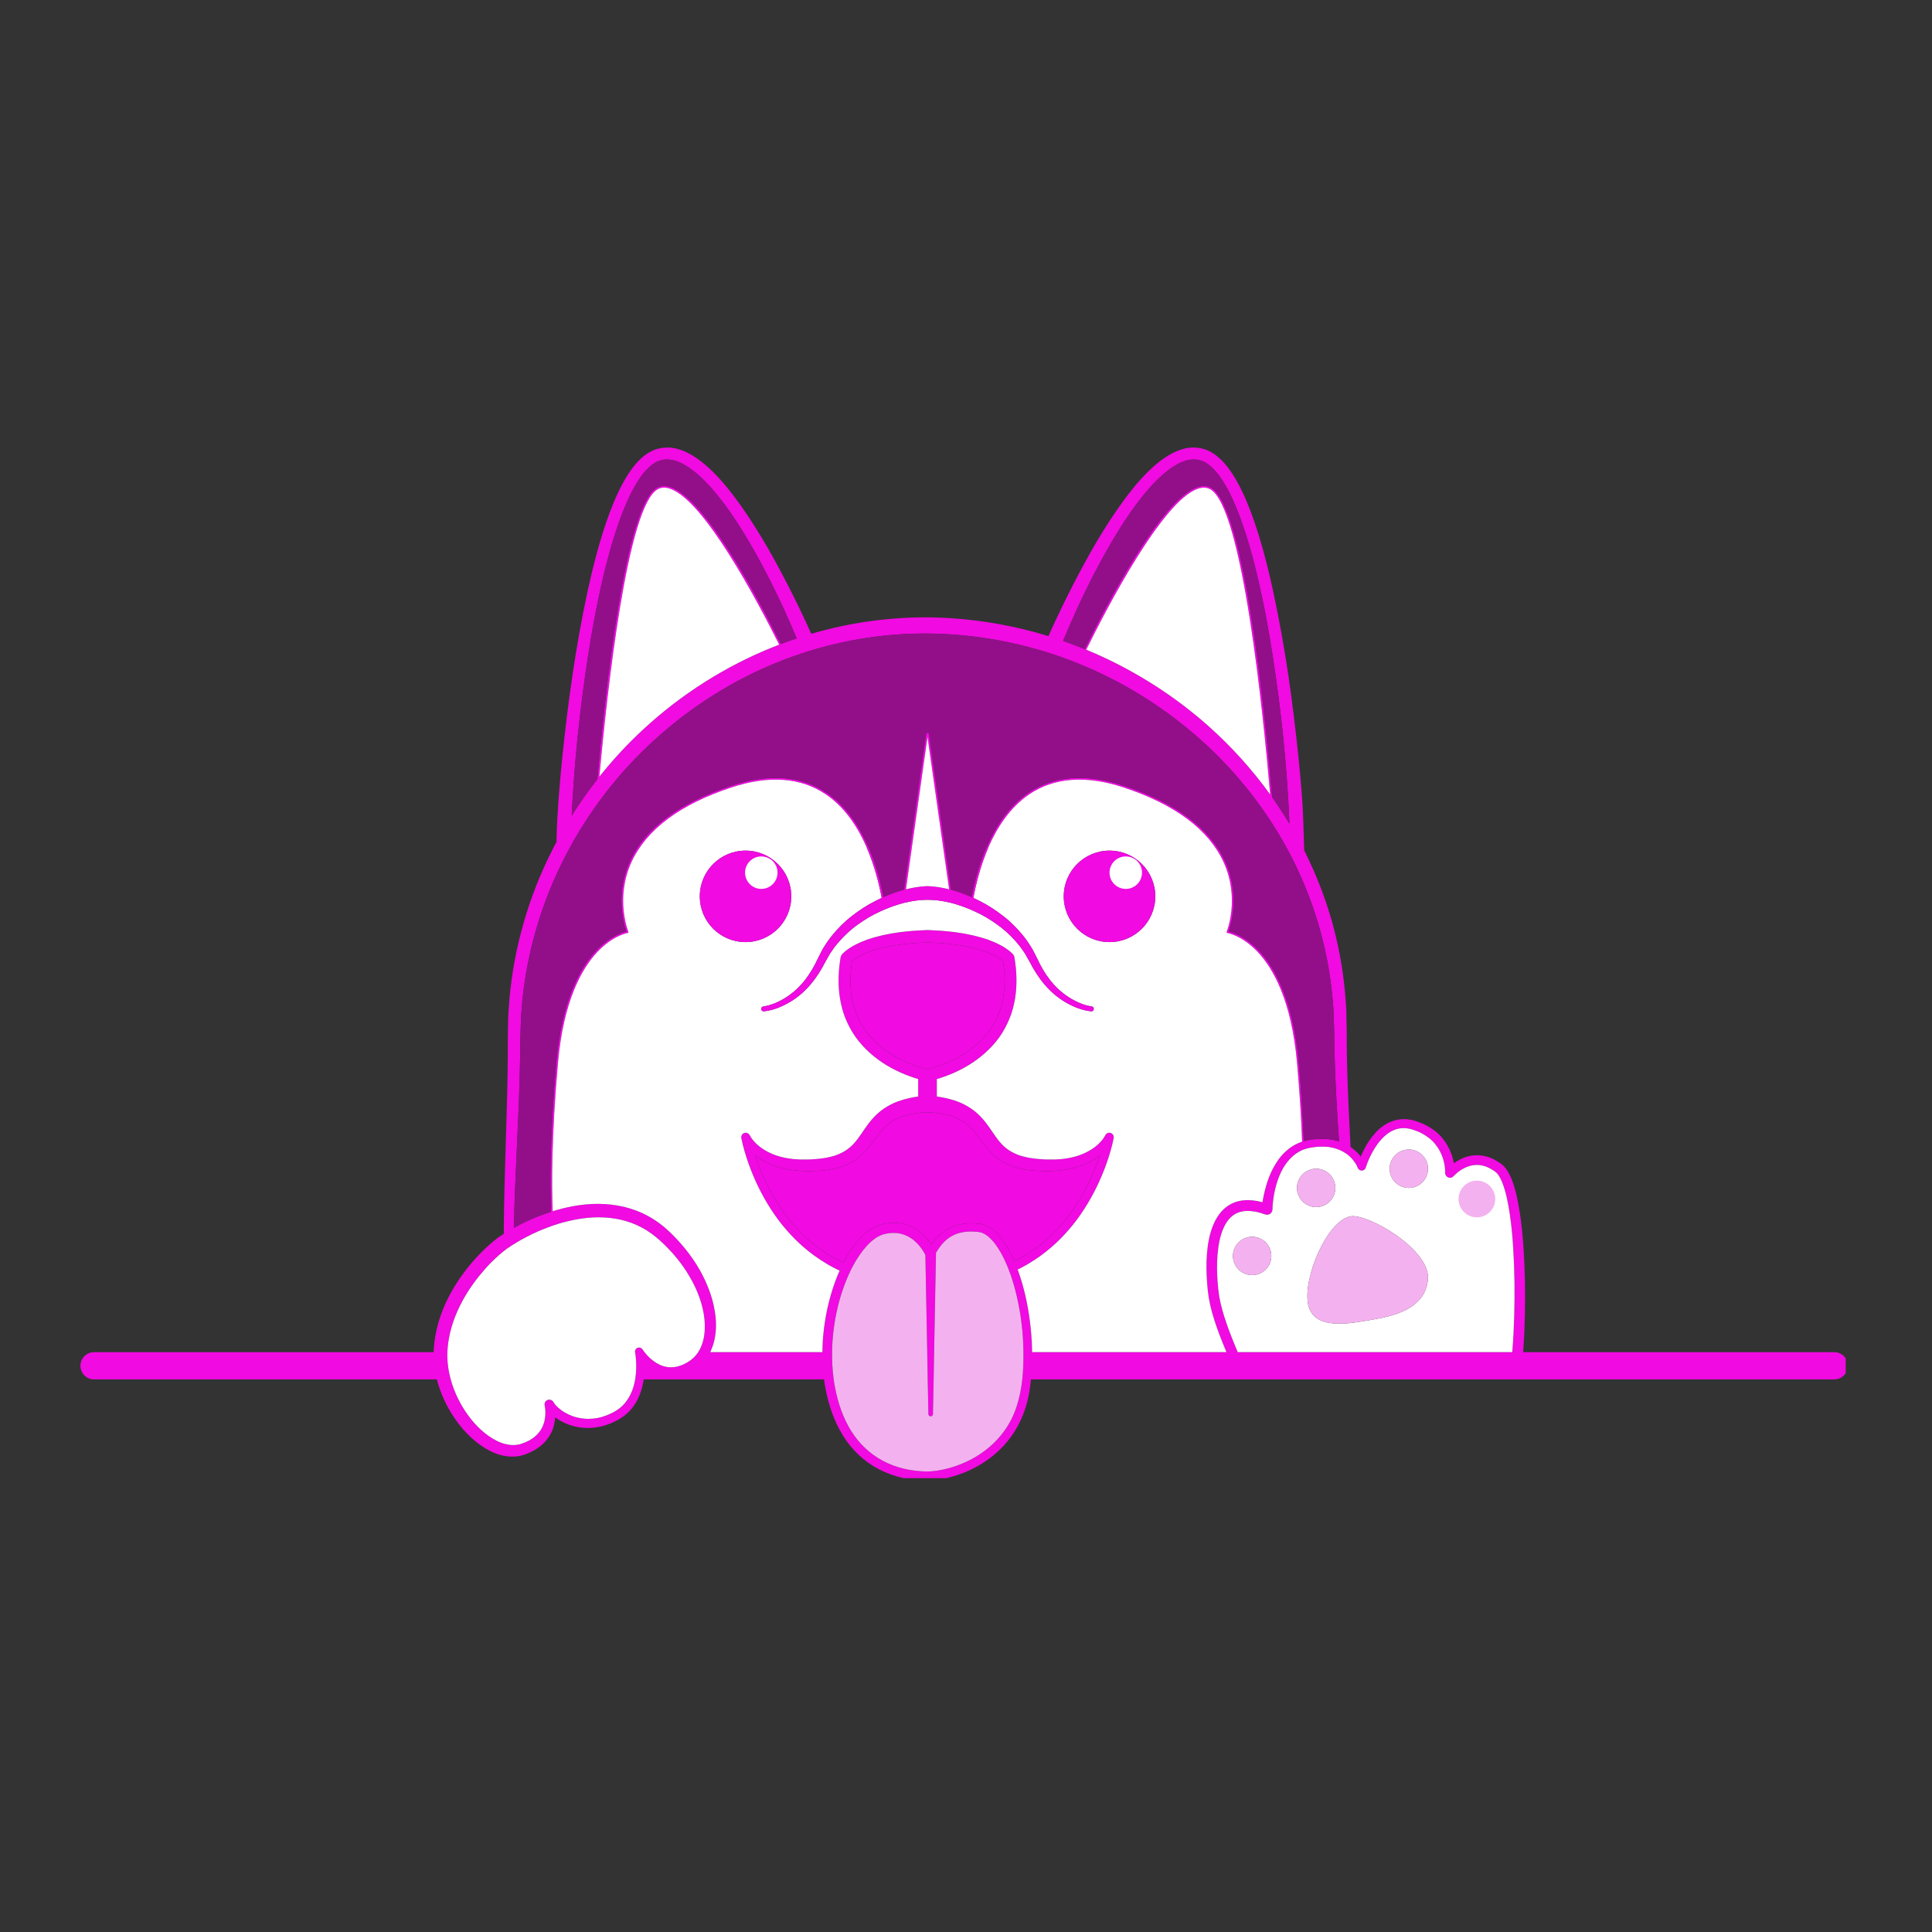
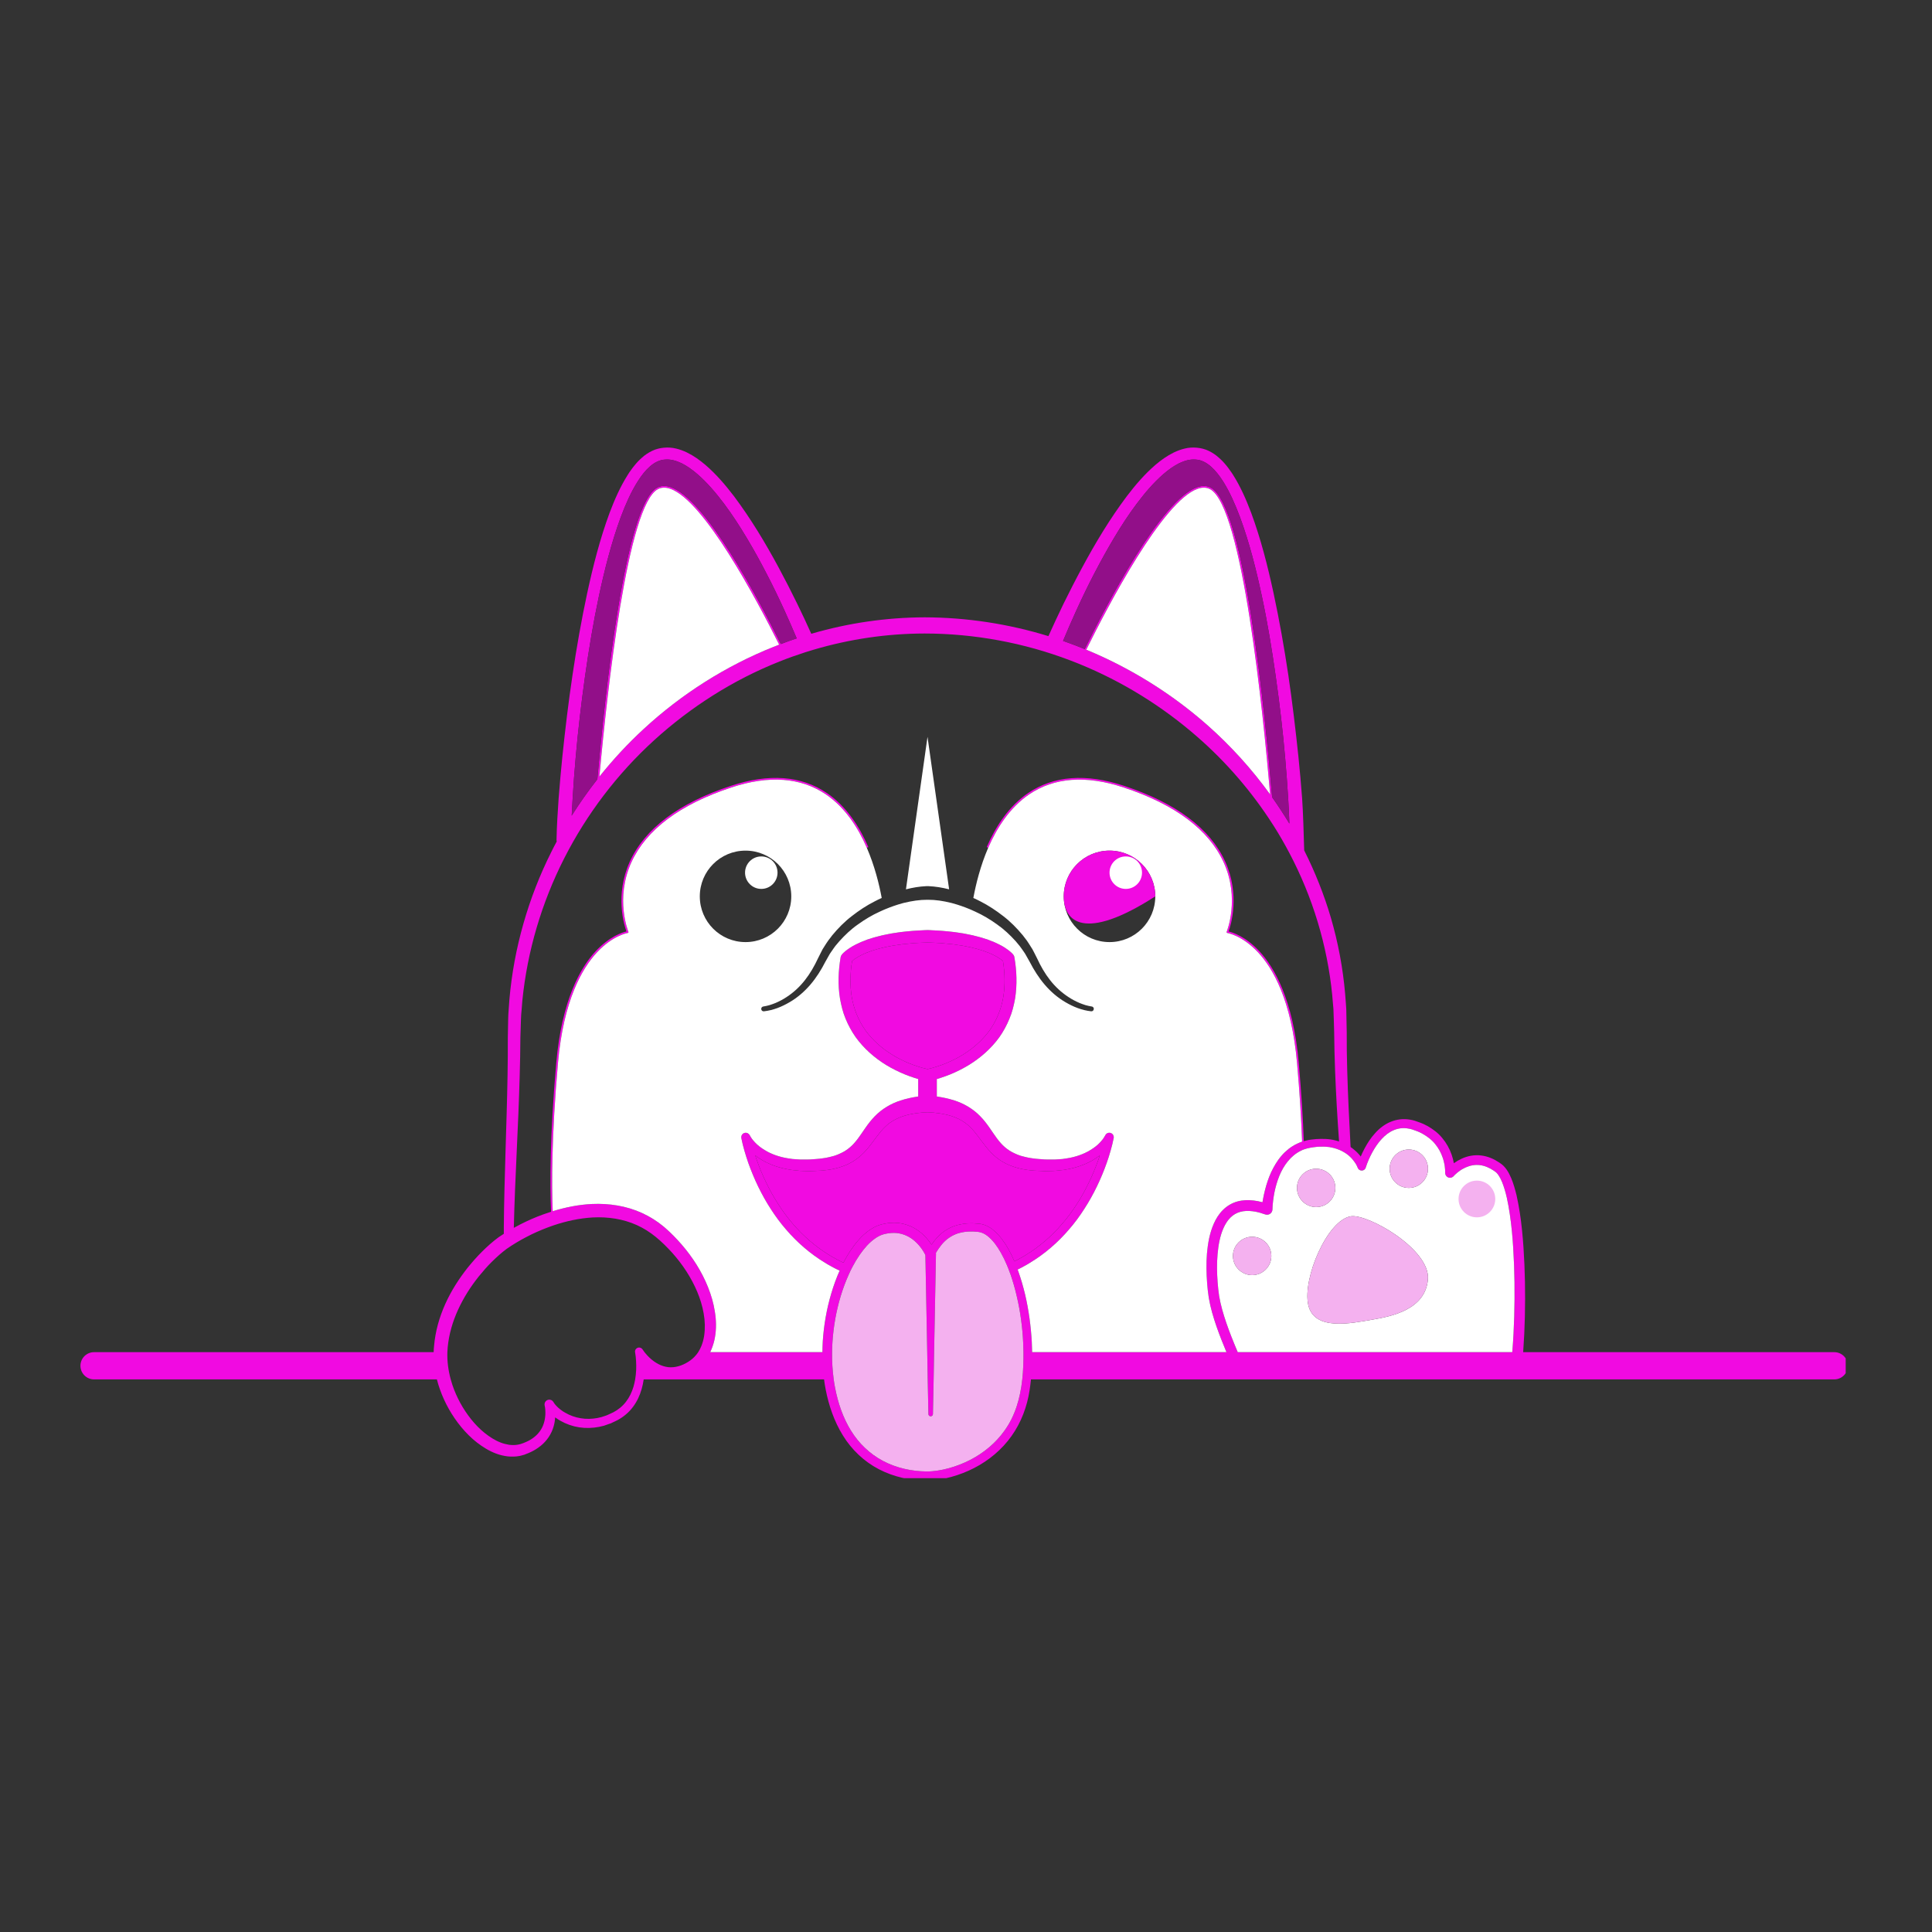
<svg xmlns="http://www.w3.org/2000/svg" xmlns:ns1="http://sodipodi.sourceforge.net/DTD/sodipodi-0.dtd" xmlns:ns2="http://www.inkscape.org/namespaces/inkscape" width="188" zoomAndPan="magnify" viewBox="0 0 141.75 141.75" height="188" preserveAspectRatio="xMidYMid meet" version="1.0" id="svg57" ns1:docname="icon_fp_hund_gesicht.svg" ns2:version="1.1 (c68e22c387, 2021-05-23)">
  <rect x="0" y="0" width="141.75" height="141.75" fill="#333333" stroke="none" />
  <ns1:namedview id="namedview59" pagecolor="#ffffff" bordercolor="#666666" borderopacity="1.0" ns2:pageshadow="2" ns2:pageopacity="0.0" ns2:pagecheckerboard="0" showgrid="false" ns2:zoom="3.9787234" ns2:cx="93.874332" ns2:cy="94.125668" ns2:window-width="1920" ns2:window-height="1017" ns2:window-x="-8" ns2:window-y="-8" ns2:window-maximized="1" ns2:current-layer="svg57" />
  <defs id="defs5">
    <clipPath id="f66f41b3aa">
      <path d="M 5.902 32.836 L 135.418 32.836 L 135.418 108.453 L 5.902 108.453 Z M 5.902 32.836 " clip-rule="nonzero" id="path2" />
    </clipPath>
  </defs>
-   <path fill="#f4b1ef" d="M 109.473 88.324 C 109.473 89.102 108.844 89.73 108.066 89.73 C 107.289 89.73 106.66 89.102 106.66 88.324 C 106.66 87.547 107.289 86.918 108.066 86.918 C 108.844 86.918 109.473 87.547 109.473 88.324 " fill-opacity="1" fill-rule="nonzero" id="path7" />
  <g clip-path="url(#f66f41b3aa)" id="g11">
    <path fill="#f10ae1" d="M 51.664 98 C 51.742 97.469 51.727 96.918 51.629 96.371 C 51.535 95.824 51.371 95.289 51.152 94.77 C 50.715 93.734 50.082 92.773 49.328 91.926 C 49.137 91.715 48.941 91.512 48.738 91.312 C 48.535 91.117 48.32 90.918 48.109 90.75 C 47.684 90.402 47.219 90.109 46.719 89.883 C 45.723 89.434 44.605 89.266 43.492 89.324 C 42.52 89.379 41.547 89.59 40.609 89.906 C 40.57 89.922 40.531 89.934 40.488 89.949 C 40.391 89.984 40.293 90.02 40.195 90.055 C 39.664 90.254 39.141 90.484 38.637 90.75 C 38.129 91.012 37.641 91.305 37.18 91.625 C 36.816 91.891 36.449 92.223 36.105 92.559 C 35.758 92.898 35.441 93.27 35.133 93.645 C 34.527 94.402 34.004 95.227 33.605 96.102 C 33.207 96.973 32.938 97.898 32.848 98.844 C 32.836 98.965 32.828 99.086 32.824 99.207 C 32.801 99.875 32.891 100.551 33.07 101.207 C 33.109 101.348 33.148 101.484 33.195 101.621 C 33.5 102.523 33.965 103.375 34.559 104.121 C 34.855 104.492 35.188 104.836 35.551 105.129 C 35.918 105.422 36.309 105.676 36.727 105.836 C 36.934 105.918 37.145 105.969 37.355 106.004 C 37.566 106.027 37.777 106.035 37.98 105.996 C 38.031 105.992 38.078 105.973 38.129 105.965 L 38.203 105.945 C 38.23 105.938 38.258 105.926 38.285 105.918 C 38.395 105.883 38.496 105.84 38.602 105.793 C 38.809 105.703 39 105.594 39.168 105.461 C 39.516 105.195 39.77 104.844 39.898 104.43 C 39.965 104.227 40 104.008 40.012 103.785 C 40.016 103.672 40.016 103.562 40.008 103.449 C 40.004 103.395 39.996 103.34 39.992 103.285 C 39.98 103.23 39.973 103.172 39.965 103.137 L 39.957 103.094 C 39.93 102.902 40.059 102.723 40.25 102.695 C 40.398 102.672 40.539 102.746 40.609 102.871 C 40.684 103.012 40.824 103.16 40.969 103.293 C 41.043 103.359 41.121 103.422 41.203 103.48 C 41.285 103.543 41.371 103.594 41.461 103.645 C 41.812 103.852 42.203 103.992 42.605 104.055 C 43.008 104.125 43.422 104.113 43.828 104.039 L 44.133 103.969 C 44.23 103.938 44.328 103.902 44.43 103.871 C 44.48 103.852 44.527 103.84 44.574 103.816 L 44.719 103.75 C 44.816 103.707 44.914 103.664 45.004 103.617 C 45.363 103.426 45.68 103.172 45.926 102.848 C 46.176 102.527 46.355 102.152 46.477 101.75 C 46.527 101.57 46.57 101.391 46.602 101.207 C 46.641 100.977 46.664 100.738 46.676 100.496 C 46.684 100.281 46.68 100.066 46.668 99.852 C 46.656 99.641 46.633 99.418 46.598 99.223 L 46.598 99.219 C 46.594 99.215 46.594 99.211 46.594 99.207 C 46.57 99.047 46.68 98.902 46.836 98.871 C 46.965 98.848 47.086 98.91 47.148 99.012 C 47.188 99.074 47.234 99.141 47.285 99.207 C 47.32 99.25 47.352 99.289 47.387 99.328 C 47.477 99.434 47.566 99.531 47.668 99.625 C 47.863 99.809 48.082 99.965 48.312 100.086 C 48.543 100.203 48.785 100.281 49.035 100.309 C 49.281 100.332 49.531 100.309 49.781 100.238 C 50.027 100.172 50.266 100.059 50.492 99.918 C 50.715 99.781 50.906 99.617 51.066 99.422 C 51.125 99.352 51.18 99.281 51.227 99.207 C 51.316 99.066 51.395 98.918 51.457 98.762 C 51.555 98.52 51.625 98.266 51.664 98 Z M 58.453 46.836 C 58.164 46.141 57.855 45.445 57.543 44.758 C 57.125 43.848 56.691 42.945 56.227 42.059 C 55.766 41.168 55.285 40.293 54.77 39.438 C 54.258 38.582 53.715 37.746 53.125 36.957 C 52.531 36.168 51.891 35.414 51.168 34.785 C 50.805 34.473 50.422 34.195 50.016 33.992 C 49.613 33.797 49.188 33.68 48.789 33.719 C 47.98 33.766 47.312 34.5 46.805 35.297 C 46.289 36.102 45.895 37.016 45.547 37.938 C 44.863 39.801 44.371 41.746 43.949 43.703 C 43.531 45.664 43.203 47.648 42.922 49.637 C 42.645 51.625 42.406 53.621 42.234 55.625 C 42.145 56.625 42.07 57.629 42.012 58.629 C 41.988 59.031 41.965 59.441 41.945 59.844 C 42.527 58.922 43.156 58.027 43.828 57.172 L 43.828 57.168 C 44.406 50.656 45.891 36.988 48.215 35.777 C 48.504 35.625 48.84 35.613 49.211 35.742 C 51.762 36.609 55.613 43.867 57.289 47.25 C 57.289 47.25 57.289 47.25 57.289 47.254 C 57.676 47.105 58.062 46.965 58.453 46.836 Z M 73.617 73.117 C 73.75 72.266 73.727 71.387 73.59 70.516 L 73.559 70.488 C 73.508 70.449 73.469 70.41 73.414 70.375 C 73.312 70.301 73.203 70.238 73.09 70.172 C 72.973 70.109 72.859 70.047 72.73 69.992 L 72.547 69.91 C 72.484 69.887 72.422 69.863 72.355 69.84 L 72.164 69.766 L 71.969 69.707 C 71.836 69.664 71.707 69.621 71.57 69.59 C 71.434 69.559 71.301 69.523 71.164 69.492 L 70.754 69.41 C 70.617 69.379 70.477 69.363 70.336 69.344 L 69.918 69.281 C 69.637 69.254 69.355 69.223 69.074 69.199 C 68.789 69.184 68.508 69.164 68.223 69.156 L 68.051 69.152 L 67.879 69.156 C 67.598 69.164 67.312 69.184 67.031 69.199 C 66.746 69.223 66.465 69.254 66.184 69.281 L 65.766 69.344 C 65.629 69.363 65.488 69.379 65.352 69.41 L 64.938 69.492 C 64.805 69.523 64.668 69.559 64.535 69.59 C 64.398 69.621 64.266 69.664 64.133 69.707 L 63.938 69.766 L 63.746 69.84 C 63.684 69.863 63.617 69.887 63.555 69.91 L 63.371 69.992 C 63.246 70.047 63.133 70.109 63.012 70.172 C 62.902 70.238 62.789 70.301 62.688 70.375 C 62.637 70.41 62.594 70.449 62.547 70.488 L 62.516 70.516 C 62.438 70.988 62.398 71.465 62.398 71.938 C 62.398 72.336 62.426 72.73 62.488 73.117 C 62.633 74.008 62.973 74.855 63.492 75.59 C 64.016 76.316 64.707 76.926 65.488 77.402 C 65.879 77.641 66.289 77.844 66.715 78.02 C 66.93 78.105 67.145 78.184 67.363 78.254 C 67.473 78.289 67.582 78.32 67.691 78.352 C 67.797 78.379 67.918 78.41 68.008 78.43 L 68.02 78.43 C 68.031 78.434 68.039 78.438 68.051 78.438 C 68.062 78.438 68.074 78.434 68.086 78.43 L 68.094 78.43 C 68.188 78.41 68.305 78.379 68.41 78.352 C 68.523 78.32 68.633 78.289 68.742 78.254 C 68.961 78.184 69.176 78.105 69.387 78.02 C 69.812 77.844 70.227 77.641 70.617 77.402 C 71.395 76.926 72.086 76.316 72.613 75.59 C 73.129 74.855 73.473 74.008 73.617 73.117 Z M 75.004 101.207 C 75.078 100.547 75.094 99.871 75.09 99.207 C 75.086 98.969 75.082 98.738 75.07 98.504 C 75.016 97.363 74.863 96.227 74.602 95.117 C 74.477 94.559 74.316 94.012 74.133 93.477 C 74.121 93.453 74.113 93.426 74.102 93.402 C 74.031 93.199 73.953 93 73.867 92.801 C 73.742 92.504 73.605 92.215 73.445 91.934 C 73.312 91.691 73.16 91.461 72.996 91.242 C 72.828 91.031 72.648 90.836 72.449 90.68 C 72.246 90.523 72.027 90.418 71.805 90.387 C 71.676 90.375 71.535 90.363 71.398 90.355 C 71.266 90.359 71.129 90.352 70.996 90.363 C 70.863 90.375 70.73 90.383 70.602 90.414 C 70.469 90.434 70.348 90.477 70.223 90.512 C 69.98 90.602 69.75 90.723 69.543 90.879 C 69.188 91.145 68.914 91.512 68.668 91.922 C 68.672 91.945 68.672 91.969 68.672 91.992 L 68.535 99.207 L 68.5 101.207 L 68.449 103.75 C 68.449 103.844 68.371 103.918 68.281 103.914 C 68.191 103.914 68.117 103.84 68.117 103.75 L 68.066 101.207 L 68.031 99.207 L 67.895 92.082 C 67.879 92.051 67.859 92.016 67.844 91.984 C 67.812 91.926 67.781 91.871 67.746 91.812 C 67.68 91.703 67.605 91.594 67.523 91.492 C 67.363 91.285 67.18 91.102 66.977 90.945 C 66.574 90.637 66.094 90.461 65.59 90.457 C 65.336 90.457 65.078 90.492 64.828 90.559 C 64.602 90.621 64.379 90.738 64.172 90.891 C 63.75 91.188 63.391 91.613 63.078 92.062 C 62.887 92.34 62.711 92.629 62.555 92.93 C 62.453 93.121 62.359 93.312 62.273 93.512 C 62.27 93.516 62.266 93.52 62.266 93.527 C 62.035 94.039 61.84 94.57 61.676 95.113 C 61.352 96.195 61.152 97.32 61.078 98.453 C 61.059 98.703 61.051 98.953 61.051 99.207 C 61.039 99.875 61.078 100.547 61.168 101.207 C 61.195 101.418 61.23 101.621 61.27 101.828 C 61.484 102.934 61.848 104.016 62.43 104.957 C 63.008 105.898 63.824 106.684 64.801 107.195 C 65.773 107.707 66.887 107.949 67.996 107.961 C 68.531 107.961 69.09 107.863 69.625 107.719 C 70.164 107.57 70.688 107.367 71.18 107.113 C 72.172 106.605 73.047 105.879 73.688 104.98 C 74.488 103.883 74.855 102.57 75.004 101.207 Z M 80.582 85.105 C 80.621 84.996 80.656 84.883 80.691 84.77 C 80.527 84.898 80.355 85.012 80.18 85.121 C 79.562 85.477 78.883 85.699 78.199 85.809 L 78.07 85.832 L 77.941 85.848 L 77.426 85.902 C 77.34 85.91 77.258 85.91 77.168 85.914 L 76.656 85.926 C 76.484 85.922 76.312 85.91 76.145 85.902 C 75.973 85.895 75.805 85.891 75.629 85.867 L 75.371 85.836 L 75.109 85.793 C 75.02 85.777 74.934 85.762 74.848 85.738 C 74.762 85.719 74.672 85.699 74.586 85.672 C 74.414 85.617 74.238 85.566 74.07 85.492 C 73.73 85.352 73.402 85.16 73.109 84.926 C 72.816 84.691 72.566 84.418 72.348 84.145 C 71.906 83.598 71.574 83.059 71.152 82.668 C 70.379 81.906 69.238 81.656 68.055 81.605 C 68.055 81.605 68.055 81.605 68.051 81.605 C 66.867 81.652 65.723 81.906 64.949 82.668 C 64.531 83.059 64.195 83.598 63.758 84.145 C 63.539 84.418 63.285 84.691 62.992 84.926 C 62.703 85.16 62.371 85.352 62.035 85.492 C 61.863 85.566 61.691 85.617 61.516 85.672 C 61.43 85.699 61.344 85.719 61.258 85.738 C 61.168 85.762 61.082 85.777 60.996 85.793 L 60.734 85.836 L 60.473 85.867 C 60.301 85.891 60.133 85.895 59.961 85.902 C 59.789 85.91 59.621 85.922 59.449 85.926 L 58.934 85.914 C 58.848 85.91 58.762 85.91 58.676 85.902 L 58.16 85.848 L 58.035 85.832 L 57.902 85.809 C 57.223 85.699 56.539 85.477 55.926 85.121 C 55.746 85.012 55.574 84.898 55.41 84.77 C 55.445 84.883 55.484 84.996 55.523 85.105 C 55.723 85.672 55.953 86.23 56.215 86.77 C 56.477 87.312 56.77 87.836 57.094 88.34 C 57.418 88.844 57.77 89.328 58.16 89.781 C 58.938 90.688 59.848 91.48 60.867 92.098 C 60.992 92.18 61.121 92.25 61.254 92.32 C 61.387 92.391 61.512 92.469 61.648 92.531 C 61.727 92.566 61.805 92.605 61.883 92.645 C 62.059 92.301 62.254 91.969 62.473 91.648 C 62.82 91.148 63.219 90.668 63.742 90.289 C 64.004 90.102 64.297 89.938 64.633 89.844 C 64.941 89.762 65.266 89.711 65.594 89.711 C 66.25 89.711 66.918 89.945 67.438 90.34 C 67.699 90.535 67.926 90.766 68.125 91.016 C 68.203 91.113 68.277 91.215 68.348 91.32 C 68.574 90.984 68.84 90.664 69.18 90.406 C 69.438 90.211 69.723 90.059 70.027 89.949 C 70.18 89.902 70.332 89.852 70.488 89.828 C 70.641 89.789 70.797 89.777 70.957 89.762 C 71.109 89.746 71.266 89.758 71.422 89.754 C 71.574 89.762 71.723 89.773 71.883 89.789 C 72.242 89.836 72.559 89.996 72.812 90.195 C 73.074 90.398 73.285 90.629 73.48 90.871 C 73.664 91.117 73.836 91.371 73.98 91.637 C 74.148 91.93 74.297 92.234 74.426 92.543 C 74.438 92.539 74.445 92.535 74.453 92.531 C 74.59 92.469 74.719 92.391 74.848 92.32 C 74.98 92.25 75.113 92.18 75.234 92.098 C 76.254 91.48 77.164 90.688 77.941 89.781 C 78.332 89.328 78.688 88.844 79.012 88.34 C 79.336 87.836 79.629 87.312 79.887 86.77 C 80.152 86.23 80.379 85.672 80.582 85.105 Z M 93.191 58.289 C 92.688 52.422 91.16 37.129 88.777 35.887 C 88.52 35.754 88.219 35.742 87.883 35.859 C 86.598 36.297 84.945 38.457 83.414 40.902 C 81.883 43.352 80.48 46.086 79.699 47.668 C 82.941 49.008 85.961 50.887 88.59 53.207 C 90.305 54.727 91.852 56.434 93.191 58.289 Z M 94.602 60.426 C 94.582 59.828 94.551 59.227 94.516 58.629 C 94.457 57.629 94.379 56.625 94.293 55.625 C 94.121 53.621 93.883 51.625 93.602 49.637 C 93.32 47.648 92.996 45.664 92.574 43.703 C 92.156 41.746 91.664 39.801 90.977 37.938 C 90.629 37.016 90.234 36.102 89.723 35.297 C 89.211 34.5 88.547 33.766 87.738 33.719 C 87.336 33.68 86.91 33.797 86.508 33.992 C 86.105 34.195 85.719 34.473 85.359 34.785 C 84.633 35.414 83.996 36.168 83.402 36.957 C 82.809 37.746 82.266 38.582 81.754 39.438 C 81.242 40.293 80.762 41.168 80.297 42.059 C 79.836 42.945 79.398 43.848 78.984 44.758 C 78.641 45.508 78.309 46.266 77.996 47.023 C 78.312 47.137 78.625 47.246 78.938 47.367 C 79.152 47.449 79.367 47.535 79.582 47.621 C 81.141 44.434 85.191 36.645 87.844 35.742 C 88.211 35.613 88.547 35.625 88.836 35.777 C 91.336 37.078 92.859 52.754 93.336 58.492 C 93.781 59.121 94.203 59.766 94.602 60.426 Z M 97.977 83.672 C 98.066 83.691 98.156 83.719 98.246 83.746 C 98.121 82.008 98.02 80.266 97.953 78.52 C 97.918 77.59 97.895 76.656 97.887 75.723 C 97.879 75.258 97.859 74.809 97.844 74.352 C 97.84 74.238 97.84 74.121 97.832 74.008 L 97.801 73.668 L 97.742 72.984 C 97.383 69.352 96.301 65.801 94.598 62.578 C 94.246 61.91 93.867 61.25 93.461 60.609 C 93.43 60.562 93.398 60.512 93.367 60.465 C 91.84 58.082 89.973 55.918 87.844 54.059 C 85.277 51.816 82.344 50 79.191 48.715 C 79.152 48.703 79.113 48.684 79.074 48.668 C 78.891 48.594 78.707 48.523 78.523 48.453 C 75.121 47.156 71.48 46.484 67.84 46.48 C 65.09 46.484 62.34 46.887 59.699 47.668 C 59.496 47.727 59.297 47.789 59.094 47.852 C 58.453 48.059 57.816 48.285 57.191 48.535 C 53.805 49.879 50.684 51.863 47.988 54.316 C 45.293 56.773 43.047 59.723 41.395 62.977 C 39.742 66.227 38.688 69.781 38.324 73.418 L 38.27 74.098 C 38.25 74.324 38.223 74.555 38.223 74.781 L 38.18 76.152 C 38.176 77.086 38.156 78.016 38.129 78.945 C 38.078 80.805 37.996 82.664 37.91 84.516 C 37.824 86.371 37.742 88.223 37.699 90.074 C 37.699 90.078 37.699 90.082 37.699 90.086 C 37.855 90 38.012 89.918 38.168 89.836 C 38.711 89.559 39.27 89.312 39.844 89.105 C 40.035 89.035 40.23 88.969 40.43 88.906 C 40.344 86.953 40.336 83.402 40.812 77.977 C 41.223 73.328 42.617 70.953 43.711 69.781 C 44.742 68.684 45.688 68.402 45.961 68.344 C 45.805 67.918 45.094 65.668 46.211 63.211 C 47.316 60.785 49.809 58.918 53.617 57.66 C 56.422 56.73 58.793 56.91 60.672 58.188 C 62.094 59.152 63.059 60.641 63.711 62.152 L 63.598 62.199 C 62.953 60.707 62 59.242 60.602 58.289 C 58.758 57.035 56.422 56.863 53.656 57.777 C 49.883 59.023 47.418 60.871 46.324 63.266 C 45.113 65.93 46.094 68.344 46.105 68.367 C 46.113 68.387 46.109 68.406 46.102 68.422 C 46.09 68.441 46.074 68.449 46.055 68.453 C 46.043 68.453 44.961 68.625 43.797 69.879 C 42.719 71.035 41.344 73.383 40.938 77.988 C 40.461 83.379 40.473 86.914 40.551 88.867 C 41.484 88.578 42.453 88.383 43.441 88.336 C 44.684 88.281 45.965 88.473 47.121 89.004 C 47.695 89.27 48.234 89.609 48.719 90.016 C 48.961 90.219 49.18 90.43 49.398 90.648 C 49.613 90.863 49.82 91.09 50.02 91.32 C 50.82 92.246 51.492 93.297 51.949 94.445 C 52.18 95.02 52.355 95.617 52.449 96.238 C 52.551 96.855 52.566 97.496 52.453 98.133 C 52.398 98.449 52.301 98.766 52.172 99.066 C 52.152 99.113 52.129 99.16 52.109 99.207 L 60.34 99.207 C 60.344 98.938 60.352 98.672 60.367 98.406 C 60.445 97.223 60.648 96.047 60.988 94.906 C 61.156 94.336 61.359 93.773 61.602 93.227 C 61.602 93.227 61.605 93.227 61.605 93.223 C 61.523 93.184 61.441 93.145 61.359 93.109 C 61.215 93.043 61.082 92.961 60.941 92.887 C 60.805 92.812 60.664 92.734 60.531 92.648 C 59.453 91.996 58.488 91.16 57.668 90.203 C 57.258 89.73 56.883 89.223 56.543 88.691 C 56.203 88.168 55.898 87.617 55.625 87.055 C 55.352 86.492 55.113 85.914 54.902 85.324 C 54.801 85.027 54.703 84.73 54.617 84.426 C 54.531 84.125 54.453 83.828 54.391 83.5 C 54.387 83.48 54.387 83.461 54.387 83.438 C 54.387 83.285 54.492 83.148 54.648 83.117 C 54.797 83.086 54.941 83.164 55.008 83.289 L 55.02 83.316 C 55.039 83.352 55.082 83.422 55.117 83.477 C 55.16 83.535 55.199 83.598 55.246 83.652 C 55.34 83.766 55.441 83.871 55.551 83.973 C 55.77 84.172 56.02 84.336 56.285 84.484 C 56.812 84.77 57.41 84.941 58.023 85.016 C 58.066 85.02 58.102 85.027 58.141 85.035 L 58.258 85.043 L 58.488 85.059 L 58.723 85.074 C 58.801 85.078 58.879 85.074 58.957 85.074 L 59.426 85.07 C 59.582 85.062 59.742 85.047 59.898 85.035 C 60.055 85.02 60.215 85.012 60.363 84.984 L 60.594 84.949 L 60.816 84.902 C 60.891 84.887 60.961 84.871 61.035 84.848 C 61.105 84.828 61.18 84.809 61.25 84.789 C 61.387 84.738 61.527 84.691 61.656 84.625 C 61.918 84.508 62.156 84.355 62.367 84.172 C 62.586 83.988 62.773 83.766 62.957 83.523 C 63.32 83.035 63.664 82.43 64.184 81.898 C 64.699 81.363 65.383 80.961 66.074 80.742 C 66.504 80.602 66.938 80.512 67.367 80.449 L 67.367 79.168 C 67.277 79.141 67.188 79.113 67.098 79.086 C 66.855 79.008 66.617 78.922 66.387 78.828 C 65.922 78.637 65.465 78.41 65.031 78.148 C 64.168 77.621 63.383 76.934 62.781 76.098 C 62.484 75.676 62.234 75.219 62.039 74.742 C 61.84 74.266 61.719 73.762 61.629 73.258 C 61.465 72.246 61.508 71.223 61.676 70.234 L 61.676 70.23 C 61.688 70.16 61.719 70.098 61.762 70.047 L 61.797 70 L 61.824 69.973 C 61.84 69.953 61.859 69.934 61.875 69.918 L 61.977 69.828 C 62.039 69.773 62.105 69.715 62.172 69.672 C 62.309 69.57 62.445 69.488 62.582 69.406 C 62.723 69.336 62.859 69.254 63.004 69.195 L 63.219 69.098 C 63.289 69.066 63.359 69.043 63.434 69.016 L 63.648 68.93 L 63.867 68.863 C 64.012 68.816 64.156 68.766 64.301 68.734 C 64.449 68.695 64.598 68.656 64.742 68.621 L 65.184 68.531 C 65.332 68.496 65.48 68.477 65.629 68.453 L 66.07 68.387 C 66.367 68.355 66.664 68.32 66.961 68.297 C 67.016 68.293 67.07 68.289 67.129 68.285 C 67.367 68.27 67.609 68.254 67.848 68.246 L 68.051 68.238 L 68.254 68.246 C 68.496 68.254 68.734 68.27 68.973 68.285 C 69.031 68.289 69.086 68.293 69.145 68.297 C 69.441 68.32 69.734 68.355 70.031 68.387 L 70.477 68.453 C 70.625 68.477 70.77 68.496 70.918 68.531 L 71.359 68.621 C 71.508 68.656 71.652 68.695 71.801 68.734 C 71.945 68.766 72.094 68.816 72.238 68.863 L 72.457 68.93 L 72.672 69.016 C 72.742 69.043 72.816 69.066 72.887 69.098 L 73.102 69.195 C 73.242 69.254 73.379 69.336 73.52 69.406 C 73.656 69.488 73.797 69.57 73.93 69.672 C 73.996 69.715 74.062 69.773 74.129 69.828 L 74.23 69.918 C 74.246 69.934 74.266 69.953 74.281 69.973 L 74.309 70 L 74.344 70.047 C 74.391 70.098 74.418 70.164 74.426 70.23 L 74.426 70.234 C 74.598 71.223 74.637 72.246 74.477 73.258 C 74.387 73.762 74.266 74.266 74.062 74.742 C 73.867 75.219 73.621 75.676 73.324 76.098 C 72.719 76.934 71.934 77.621 71.07 78.148 C 70.637 78.41 70.184 78.637 69.719 78.828 C 69.484 78.922 69.246 79.008 69.008 79.086 C 68.918 79.113 68.828 79.141 68.734 79.168 L 68.734 80.449 C 69.164 80.512 69.602 80.602 70.031 80.742 C 70.723 80.961 71.406 81.363 71.918 81.898 C 72.441 82.43 72.781 83.035 73.145 83.523 C 73.328 83.766 73.52 83.988 73.734 84.172 C 73.949 84.355 74.188 84.508 74.449 84.625 C 74.578 84.691 74.715 84.738 74.855 84.789 C 74.926 84.809 75 84.828 75.07 84.848 C 75.141 84.871 75.215 84.887 75.289 84.902 L 75.512 84.949 L 75.738 84.984 C 75.891 85.012 76.047 85.02 76.203 85.035 C 76.363 85.047 76.52 85.062 76.676 85.07 L 77.148 85.074 C 77.223 85.074 77.305 85.078 77.383 85.074 L 77.613 85.059 L 77.965 85.035 C 78 85.027 78.039 85.02 78.078 85.016 C 78.691 84.941 79.289 84.77 79.82 84.484 C 80.082 84.336 80.336 84.172 80.555 83.973 C 80.66 83.871 80.766 83.766 80.855 83.652 C 80.906 83.598 80.945 83.535 80.984 83.477 C 81.023 83.422 81.066 83.352 81.082 83.316 L 81.098 83.289 C 81.176 83.129 81.375 83.062 81.535 83.145 C 81.672 83.211 81.738 83.359 81.711 83.5 C 81.648 83.828 81.57 84.125 81.484 84.426 C 81.398 84.73 81.305 85.027 81.199 85.324 C 80.992 85.914 80.75 86.492 80.477 87.055 C 80.207 87.617 79.898 88.168 79.559 88.691 C 79.219 89.223 78.848 89.73 78.434 90.203 C 77.617 91.16 76.652 91.996 75.57 92.648 C 75.438 92.734 75.301 92.812 75.16 92.887 C 75.02 92.961 74.887 93.043 74.742 93.109 C 74.715 93.121 74.691 93.133 74.664 93.145 C 74.68 93.188 74.695 93.23 74.711 93.273 C 74.91 93.832 75.074 94.398 75.211 94.973 C 75.48 96.125 75.637 97.297 75.703 98.473 C 75.715 98.715 75.723 98.961 75.727 99.207 L 89.984 99.207 C 89.863 98.914 89.742 98.625 89.629 98.332 C 89.367 97.664 89.125 96.992 88.93 96.293 C 88.832 95.941 88.75 95.586 88.688 95.219 C 88.629 94.855 88.594 94.496 88.566 94.137 C 88.512 93.418 88.496 92.691 88.555 91.961 C 88.621 91.234 88.742 90.492 89.055 89.781 C 89.211 89.426 89.422 89.078 89.715 88.785 C 90.004 88.492 90.383 88.262 90.785 88.152 C 91.188 88.039 91.602 88.035 91.988 88.082 L 92.277 88.125 L 92.559 88.191 C 92.582 88.195 92.605 88.203 92.629 88.207 C 92.641 88.141 92.652 88.078 92.66 88.012 C 92.703 87.781 92.75 87.555 92.809 87.328 C 92.922 86.879 93.066 86.434 93.262 86.008 C 93.363 85.793 93.473 85.586 93.598 85.383 C 93.723 85.18 93.859 84.984 94.02 84.801 C 94.172 84.617 94.352 84.453 94.543 84.297 C 94.734 84.152 94.941 84.016 95.164 83.914 C 95.273 83.855 95.391 83.82 95.504 83.773 C 95.516 83.77 95.527 83.766 95.535 83.762 C 95.477 82.145 95.363 80.227 95.164 77.988 C 94.758 73.383 93.387 71.035 92.309 69.879 C 91.141 68.625 90.059 68.453 90.047 68.453 C 90.027 68.449 90.012 68.441 90.004 68.422 C 89.992 68.406 89.992 68.387 90 68.367 C 90.012 68.344 90.992 65.926 89.777 63.262 C 88.684 60.871 86.219 59.023 82.445 57.777 C 79.684 56.863 77.348 57.035 75.5 58.289 C 74.105 59.242 73.152 60.707 72.504 62.199 L 72.395 62.152 C 73.047 60.641 74.012 59.152 75.43 58.188 C 77.309 56.91 79.684 56.73 82.484 57.66 C 86.293 58.918 88.785 60.785 89.891 63.211 C 91.012 65.668 90.297 67.918 90.141 68.344 C 90.414 68.402 91.359 68.684 92.391 69.781 C 93.484 70.953 94.879 73.328 95.289 77.977 C 95.484 80.203 95.602 82.113 95.66 83.727 C 95.727 83.707 95.789 83.688 95.855 83.676 C 96.098 83.613 96.324 83.602 96.559 83.574 C 97.027 83.547 97.508 83.547 97.977 83.672 Z M 111.098 96.582 C 111.145 94.906 111.129 93.23 111.023 91.562 C 110.973 90.73 110.895 89.902 110.773 89.082 C 110.652 88.266 110.496 87.445 110.203 86.719 C 110.129 86.539 110.043 86.371 109.945 86.227 C 109.898 86.152 109.844 86.094 109.793 86.039 L 109.754 86.008 C 109.738 85.996 109.727 85.984 109.707 85.969 L 109.59 85.887 C 109.277 85.676 108.934 85.527 108.582 85.484 C 108.23 85.441 107.871 85.504 107.539 85.652 C 107.371 85.727 107.207 85.82 107.059 85.934 C 106.98 85.988 106.91 86.047 106.84 86.109 C 106.77 86.168 106.695 86.242 106.648 86.297 L 106.641 86.305 C 106.504 86.445 106.277 86.449 106.141 86.312 C 106.066 86.238 106.031 86.145 106.031 86.051 L 106.031 85.992 C 106.031 85.969 106.031 85.945 106.031 85.922 C 106.027 85.875 106.027 85.828 106.023 85.781 C 106.016 85.688 106 85.59 105.992 85.496 C 105.953 85.305 105.914 85.113 105.848 84.934 C 105.727 84.57 105.539 84.23 105.297 83.938 C 105.062 83.637 104.75 83.406 104.418 83.211 L 104.16 83.074 C 104.07 83.031 103.977 83 103.887 82.965 C 103.703 82.891 103.523 82.832 103.34 82.805 C 102.977 82.734 102.609 82.773 102.273 82.914 C 102.102 82.98 101.941 83.078 101.789 83.188 C 101.637 83.301 101.496 83.434 101.367 83.574 C 101.102 83.859 100.875 84.199 100.684 84.551 C 100.492 84.902 100.324 85.289 100.207 85.656 L 100.203 85.672 C 100.148 85.836 99.973 85.922 99.809 85.867 C 99.715 85.836 99.645 85.762 99.613 85.676 C 99.602 85.652 99.582 85.602 99.562 85.559 C 99.543 85.516 99.516 85.473 99.496 85.43 C 99.445 85.348 99.391 85.262 99.328 85.184 C 99.273 85.102 99.203 85.031 99.137 84.953 C 99.066 84.887 98.996 84.812 98.918 84.75 C 98.727 84.598 98.516 84.473 98.289 84.375 C 98.145 84.312 97.996 84.262 97.84 84.223 L 97.539 84.16 L 97.23 84.133 C 97.129 84.121 97.023 84.133 96.922 84.133 L 96.762 84.133 C 96.711 84.133 96.66 84.137 96.605 84.145 C 96.281 84.18 95.969 84.223 95.68 84.328 C 95.637 84.34 95.598 84.359 95.559 84.375 C 95.512 84.395 95.465 84.418 95.422 84.441 C 94.699 84.801 94.184 85.496 93.867 86.27 C 93.707 86.66 93.59 87.07 93.504 87.488 C 93.465 87.699 93.43 87.906 93.406 88.121 C 93.379 88.328 93.363 88.551 93.359 88.742 C 93.348 88.957 93.176 89.125 92.961 89.125 L 92.941 89.125 C 92.906 89.121 92.871 89.117 92.84 89.105 L 92.828 89.102 L 92.594 89.027 C 92.516 89 92.441 88.973 92.359 88.957 L 92.125 88.902 L 91.891 88.867 C 91.582 88.828 91.277 88.836 90.996 88.914 C 90.723 88.988 90.477 89.133 90.27 89.34 C 90.062 89.547 89.898 89.812 89.77 90.098 C 89.508 90.68 89.391 91.352 89.332 92.027 C 89.273 92.703 89.285 93.391 89.336 94.078 C 89.363 94.418 89.398 94.766 89.449 95.098 C 89.504 95.426 89.582 95.758 89.672 96.086 C 89.855 96.746 90.086 97.402 90.34 98.051 C 90.492 98.438 90.648 98.824 90.812 99.207 L 110.953 99.207 C 110.957 99.164 110.961 99.125 110.965 99.082 C 111.031 98.254 111.074 97.418 111.098 96.582 Z M 134.578 99.207 C 135.129 99.207 135.578 99.652 135.578 100.207 C 135.578 100.758 135.129 101.207 134.578 101.207 L 75.641 101.207 C 75.613 101.477 75.582 101.742 75.539 102.012 C 75.359 103.195 74.926 104.363 74.219 105.355 C 73.516 106.352 72.555 107.148 71.484 107.703 C 70.945 107.98 70.383 108.199 69.801 108.359 C 69.219 108.52 68.621 108.629 67.996 108.633 C 66.789 108.625 65.57 108.363 64.484 107.797 C 63.398 107.234 62.477 106.355 61.844 105.32 C 61.203 104.285 60.812 103.129 60.582 101.961 C 60.535 101.711 60.492 101.461 60.461 101.207 L 47.227 101.207 C 47.191 101.449 47.145 101.688 47.074 101.926 C 46.941 102.387 46.734 102.84 46.434 103.234 C 46.137 103.633 45.746 103.957 45.312 104.191 C 45.203 104.25 45.094 104.297 44.984 104.348 L 44.824 104.426 C 44.77 104.445 44.711 104.465 44.656 104.484 C 44.539 104.527 44.426 104.566 44.312 104.605 L 43.957 104.688 C 43.48 104.781 42.984 104.797 42.496 104.723 C 42.012 104.648 41.543 104.484 41.117 104.242 C 41.012 104.18 40.902 104.117 40.805 104.043 C 40.781 104.027 40.758 104.008 40.73 103.992 C 40.719 104.211 40.684 104.434 40.621 104.648 C 40.469 105.207 40.117 105.723 39.668 106.082 C 39.441 106.266 39.199 106.414 38.945 106.535 C 38.816 106.594 38.691 106.648 38.559 106.695 C 38.527 106.707 38.496 106.723 38.465 106.734 L 38.355 106.762 C 38.281 106.781 38.211 106.809 38.137 106.82 C 37.844 106.879 37.543 106.883 37.254 106.855 C 36.965 106.82 36.684 106.754 36.418 106.656 C 35.887 106.461 35.418 106.164 34.988 105.832 C 34.562 105.5 34.184 105.117 33.844 104.707 C 33.164 103.883 32.633 102.945 32.277 101.938 C 32.191 101.699 32.117 101.453 32.055 101.207 L 6.902 101.207 C 6.352 101.207 5.902 100.758 5.902 100.207 C 5.902 99.652 6.352 99.207 6.902 99.207 L 31.816 99.207 C 31.82 99.055 31.832 98.902 31.848 98.75 C 31.938 97.684 32.234 96.641 32.668 95.676 C 33.102 94.707 33.676 93.816 34.324 92.996 C 34.656 92.59 35 92.195 35.375 91.824 C 35.75 91.453 36.133 91.105 36.586 90.773 C 36.711 90.688 36.836 90.605 36.965 90.523 C 36.965 90.371 36.965 90.215 36.965 90.062 C 36.98 88.199 37.035 86.344 37.09 84.484 C 37.145 82.629 37.207 80.777 37.238 78.926 C 37.254 78 37.262 77.074 37.258 76.152 L 37.285 74.738 C 37.285 74.504 37.309 74.27 37.324 74.035 L 37.375 73.328 C 37.539 71.449 37.883 69.586 38.402 67.77 C 38.918 65.953 39.605 64.188 40.453 62.5 C 40.578 62.242 40.711 61.992 40.848 61.738 C 40.836 61.699 40.832 61.66 40.832 61.617 L 40.832 61.609 C 40.852 60.582 40.918 59.57 40.988 58.559 C 41.066 57.547 41.156 56.539 41.258 55.531 C 41.469 53.516 41.707 51.508 42.008 49.504 C 42.305 47.5 42.656 45.504 43.082 43.52 C 43.512 41.535 44.012 39.559 44.723 37.633 C 45.086 36.672 45.5 35.719 46.07 34.82 C 46.137 34.711 46.211 34.598 46.293 34.492 C 46.367 34.379 46.453 34.277 46.539 34.168 C 46.617 34.062 46.719 33.961 46.805 33.859 C 46.906 33.762 47 33.66 47.109 33.57 C 47.32 33.379 47.566 33.215 47.84 33.082 C 48.113 32.949 48.41 32.875 48.711 32.848 C 49.012 32.82 49.316 32.84 49.602 32.91 C 49.883 32.977 50.152 33.078 50.402 33.199 C 50.906 33.445 51.344 33.762 51.75 34.105 C 52.555 34.797 53.227 35.59 53.852 36.406 C 55.086 38.055 56.137 39.805 57.105 41.594 C 57.586 42.488 58.051 43.391 58.496 44.305 C 58.852 45.031 59.191 45.758 59.523 46.5 C 62.223 45.711 65.031 45.301 67.84 45.293 C 70.918 45.301 73.988 45.77 76.922 46.672 C 77.281 45.871 77.648 45.09 78.027 44.305 C 78.477 43.391 78.938 42.488 79.422 41.594 C 80.387 39.805 81.438 38.055 82.676 36.406 C 83.297 35.59 83.973 34.797 84.777 34.105 C 85.18 33.762 85.621 33.445 86.121 33.199 C 86.371 33.078 86.641 32.977 86.926 32.91 C 87.207 32.84 87.512 32.82 87.812 32.848 C 88.113 32.875 88.414 32.949 88.688 33.082 C 88.957 33.215 89.207 33.379 89.414 33.57 C 89.527 33.66 89.617 33.762 89.719 33.859 C 89.809 33.961 89.906 34.062 89.988 34.168 C 90.074 34.277 90.156 34.379 90.23 34.492 C 90.312 34.598 90.387 34.711 90.457 34.82 C 91.027 35.719 91.438 36.672 91.801 37.633 C 92.512 39.559 93.012 41.535 93.441 43.52 C 93.867 45.504 94.219 47.5 94.52 49.504 C 94.816 51.508 95.055 53.516 95.266 55.531 C 95.367 56.539 95.461 57.547 95.535 58.559 C 95.602 59.484 95.66 61.301 95.688 62.391 C 96.484 63.977 97.148 65.637 97.648 67.34 C 98.176 69.152 98.527 71.016 98.691 72.898 L 98.746 73.602 L 98.77 73.957 C 98.781 74.074 98.777 74.191 98.781 74.309 C 98.793 74.781 98.805 75.258 98.809 75.719 C 98.805 76.645 98.816 77.566 98.844 78.492 C 98.895 80.34 98.988 82.188 99.086 84.039 C 99.09 84.078 99.09 84.121 99.094 84.16 C 99.156 84.199 99.223 84.246 99.281 84.297 C 99.379 84.371 99.469 84.457 99.559 84.539 C 99.645 84.629 99.73 84.715 99.805 84.812 C 99.816 84.828 99.824 84.84 99.836 84.855 C 99.922 84.648 100.02 84.449 100.125 84.25 C 100.336 83.859 100.578 83.48 100.891 83.141 C 101.043 82.969 101.211 82.809 101.402 82.668 C 101.59 82.527 101.797 82.402 102.02 82.312 C 102.465 82.121 102.977 82.066 103.449 82.148 C 103.688 82.184 103.914 82.258 104.121 82.34 C 104.227 82.383 104.336 82.418 104.438 82.465 L 104.746 82.621 C 105.145 82.852 105.527 83.133 105.82 83.5 C 106.121 83.859 106.352 84.273 106.504 84.711 C 106.578 84.918 106.629 85.129 106.668 85.344 C 106.848 85.215 107.043 85.102 107.25 85.008 C 107.68 84.809 108.184 84.715 108.668 84.777 C 108.91 84.805 109.145 84.867 109.367 84.957 C 109.59 85.043 109.797 85.16 109.992 85.289 L 110.133 85.387 C 110.156 85.402 110.184 85.426 110.211 85.449 C 110.238 85.473 110.266 85.492 110.289 85.516 C 110.387 85.613 110.473 85.711 110.543 85.816 C 110.684 86.02 110.785 86.227 110.875 86.438 C 111.051 86.855 111.164 87.277 111.27 87.703 C 111.363 88.125 111.441 88.547 111.508 88.973 C 111.637 89.816 111.719 90.668 111.777 91.516 C 111.891 93.211 111.918 94.906 111.879 96.602 C 111.859 97.449 111.82 98.297 111.758 99.145 C 111.758 99.164 111.758 99.188 111.754 99.207 Z M 43.977 56.98 C 44.969 55.738 46.051 54.566 47.223 53.488 C 50 50.922 53.246 48.863 56.758 47.457 C 56.895 47.402 57.031 47.352 57.168 47.297 C 55.488 43.93 51.641 36.699 49.168 35.859 C 48.832 35.742 48.531 35.754 48.273 35.887 C 46.055 37.047 44.574 50.426 43.977 56.98 " fill-opacity="1" fill-rule="nonzero" id="path9" />
  </g>
  <path fill="#ffffff" d="M 93.277 92.148 C 93.277 91.371 92.648 90.742 91.871 90.742 C 91.094 90.742 90.461 91.371 90.461 92.148 C 90.461 92.926 91.094 93.555 91.871 93.555 C 92.648 93.555 93.277 92.926 93.277 92.148 Z M 97.973 87.156 C 97.973 86.379 97.344 85.75 96.566 85.75 C 96.25 85.75 95.953 85.855 95.715 86.035 C 95.672 86.07 95.629 86.105 95.59 86.145 C 95.324 86.398 95.16 86.758 95.16 87.156 C 95.16 87.547 95.32 87.898 95.574 88.152 C 95.613 88.191 95.652 88.23 95.699 88.262 C 95.938 88.449 96.238 88.562 96.566 88.562 C 97.344 88.562 97.973 87.934 97.973 87.156 Z M 104.77 85.75 C 104.77 84.973 104.141 84.34 103.363 84.34 C 102.586 84.34 101.957 84.973 101.957 85.75 C 101.957 86.527 102.586 87.156 103.363 87.156 C 104.141 87.156 104.77 86.527 104.77 85.75 Z M 104.766 93.867 C 104.953 91.66 100.359 89.047 99.113 89.238 C 97.383 89.512 95.551 93.805 95.988 95.746 C 96.426 97.684 99.176 97.078 100.656 96.828 C 102.137 96.578 104.578 96.078 104.766 93.867 Z M 111.023 91.562 C 111.129 93.23 111.145 94.906 111.098 96.582 C 111.074 97.418 111.031 98.254 110.965 99.082 C 110.961 99.125 110.957 99.164 110.953 99.207 L 90.812 99.207 C 90.648 98.824 90.492 98.438 90.34 98.051 C 90.086 97.402 89.855 96.746 89.672 96.086 C 89.582 95.758 89.504 95.426 89.449 95.098 C 89.398 94.766 89.363 94.418 89.336 94.078 C 89.285 93.391 89.273 92.703 89.332 92.027 C 89.391 91.352 89.508 90.68 89.77 90.098 C 89.898 89.812 90.062 89.547 90.27 89.34 C 90.477 89.133 90.723 88.988 90.996 88.914 C 91.277 88.836 91.582 88.828 91.891 88.867 L 92.125 88.902 L 92.359 88.957 C 92.441 88.973 92.516 89 92.594 89.027 L 92.828 89.102 L 92.84 89.105 C 92.871 89.117 92.906 89.121 92.941 89.125 L 92.961 89.125 C 93.176 89.125 93.348 88.957 93.359 88.742 C 93.363 88.551 93.379 88.328 93.406 88.121 C 93.43 87.906 93.465 87.699 93.504 87.488 C 93.59 87.07 93.707 86.66 93.867 86.27 C 94.184 85.496 94.699 84.801 95.422 84.441 C 95.465 84.418 95.512 84.395 95.559 84.375 C 95.598 84.359 95.637 84.34 95.68 84.328 C 95.969 84.223 96.281 84.18 96.605 84.145 C 96.66 84.137 96.711 84.133 96.762 84.133 L 96.922 84.133 C 97.023 84.133 97.129 84.121 97.23 84.133 L 97.539 84.16 L 97.84 84.223 C 97.996 84.262 98.145 84.312 98.289 84.375 C 98.516 84.473 98.727 84.598 98.918 84.75 C 98.996 84.812 99.066 84.887 99.137 84.953 C 99.203 85.031 99.273 85.102 99.328 85.184 C 99.391 85.262 99.445 85.348 99.496 85.43 C 99.516 85.473 99.543 85.516 99.562 85.559 C 99.582 85.602 99.602 85.652 99.613 85.676 C 99.645 85.762 99.715 85.836 99.809 85.867 C 99.973 85.922 100.148 85.836 100.203 85.672 L 100.207 85.656 C 100.324 85.289 100.492 84.902 100.684 84.551 C 100.875 84.199 101.102 83.859 101.367 83.574 C 101.496 83.434 101.637 83.301 101.789 83.188 C 101.941 83.078 102.102 82.98 102.273 82.914 C 102.609 82.773 102.977 82.734 103.34 82.805 C 103.523 82.832 103.703 82.891 103.887 82.965 C 103.977 83 104.07 83.031 104.16 83.074 L 104.418 83.211 C 104.75 83.406 105.062 83.637 105.297 83.938 C 105.539 84.23 105.727 84.57 105.848 84.934 C 105.914 85.113 105.953 85.305 105.992 85.496 C 106 85.59 106.016 85.688 106.023 85.781 C 106.027 85.828 106.027 85.875 106.031 85.922 C 106.031 85.945 106.031 85.969 106.031 85.992 L 106.031 86.051 C 106.031 86.145 106.066 86.238 106.141 86.312 C 106.277 86.449 106.504 86.445 106.641 86.305 L 106.648 86.297 C 106.695 86.242 106.77 86.168 106.84 86.109 C 106.91 86.047 106.98 85.988 107.059 85.934 C 107.207 85.82 107.371 85.727 107.539 85.652 C 107.871 85.504 108.23 85.441 108.582 85.484 C 108.934 85.527 109.277 85.676 109.59 85.887 L 109.707 85.969 C 109.727 85.984 109.738 85.996 109.754 86.008 L 109.793 86.039 C 109.844 86.094 109.898 86.152 109.945 86.227 C 110.043 86.371 110.129 86.539 110.203 86.719 C 110.496 87.445 110.652 88.266 110.773 89.082 C 110.895 89.902 110.973 90.73 111.023 91.562 " fill-opacity="1" fill-rule="nonzero" id="path13" />
  <path fill="#f4b1ef" d="M 99.113 89.238 C 100.359 89.047 104.953 91.66 104.766 93.867 C 104.578 96.078 102.137 96.578 100.656 96.828 C 99.176 97.078 96.426 97.684 95.988 95.746 C 95.551 93.805 97.383 89.512 99.113 89.238 " fill-opacity="1" fill-rule="nonzero" id="path15" />
  <path fill="#f4b1ef" d="M 103.363 84.34 C 104.141 84.34 104.77 84.973 104.77 85.75 C 104.77 86.527 104.141 87.156 103.363 87.156 C 102.586 87.156 101.957 86.527 101.957 85.75 C 101.957 84.973 102.586 84.34 103.363 84.34 " fill-opacity="1" fill-rule="nonzero" id="path17" />
-   <path fill="#920f89" d="M 98.246 83.746 C 98.156 83.719 98.066 83.691 97.977 83.672 C 97.508 83.547 97.027 83.547 96.559 83.574 C 96.324 83.602 96.098 83.613 95.855 83.676 C 95.789 83.688 95.727 83.707 95.66 83.727 C 95.602 82.113 95.484 80.203 95.289 77.977 C 94.879 73.328 93.484 70.953 92.391 69.781 C 91.359 68.684 90.414 68.402 90.141 68.344 C 90.297 67.918 91.012 65.668 89.891 63.211 C 88.785 60.785 86.293 58.918 82.484 57.66 C 79.684 56.73 77.309 56.91 75.43 58.188 C 74.012 59.152 73.047 60.641 72.395 62.152 C 71.824 63.465 71.488 64.801 71.297 65.828 C 70.898 65.652 70.492 65.496 70.074 65.371 C 69.973 65.34 69.867 65.309 69.766 65.281 L 68.145 53.832 C 68.141 53.797 68.109 53.773 68.074 53.777 C 68.066 53.777 68.059 53.781 68.051 53.785 C 68.047 53.781 68.039 53.777 68.027 53.777 C 67.992 53.773 67.961 53.797 67.961 53.832 L 66.336 65.285 C 66.234 65.309 66.133 65.34 66.027 65.371 C 65.609 65.496 65.203 65.652 64.809 65.828 C 64.617 64.801 64.281 63.465 63.711 62.152 C 63.059 60.641 62.094 59.152 60.672 58.188 C 58.793 56.91 56.422 56.73 53.617 57.66 C 49.809 58.918 47.316 60.785 46.211 63.211 C 45.094 65.668 45.805 67.918 45.961 68.344 C 45.688 68.402 44.742 68.684 43.711 69.781 C 42.617 70.953 41.223 73.328 40.812 77.977 C 40.336 83.402 40.344 86.953 40.43 88.906 C 40.23 88.969 40.035 89.035 39.844 89.105 C 39.27 89.312 38.711 89.559 38.168 89.836 C 38.012 89.918 37.855 90 37.699 90.086 C 37.699 90.082 37.699 90.078 37.699 90.074 C 37.742 88.223 37.824 86.371 37.91 84.516 C 37.996 82.664 38.078 80.805 38.129 78.945 C 38.156 78.016 38.176 77.086 38.18 76.152 L 38.223 74.781 C 38.223 74.555 38.25 74.324 38.27 74.098 L 38.324 73.418 C 38.688 69.781 39.742 66.227 41.395 62.977 C 43.047 59.723 45.293 56.773 47.988 54.316 C 50.684 51.863 53.805 49.879 57.191 48.535 C 57.816 48.285 58.453 48.059 59.094 47.852 C 59.297 47.789 59.496 47.727 59.699 47.668 C 62.34 46.887 65.09 46.484 67.84 46.48 C 71.48 46.484 75.121 47.156 78.523 48.453 C 78.707 48.523 78.891 48.594 79.074 48.668 C 79.113 48.684 79.152 48.703 79.191 48.715 C 82.344 50 85.277 51.816 87.844 54.059 C 89.973 55.918 91.84 58.082 93.367 60.465 C 93.398 60.512 93.43 60.562 93.461 60.609 C 93.867 61.25 94.246 61.91 94.598 62.578 C 96.301 65.801 97.383 69.352 97.742 72.984 L 97.801 73.668 L 97.832 74.008 C 97.84 74.121 97.84 74.238 97.844 74.352 C 97.859 74.809 97.879 75.258 97.887 75.723 C 97.895 76.656 97.918 77.59 97.953 78.52 C 98.02 80.266 98.121 82.008 98.246 83.746 " fill-opacity="1" fill-rule="nonzero" id="path19" />
  <path fill="#f4b1ef" d="M 96.566 85.75 C 97.344 85.75 97.973 86.379 97.973 87.156 C 97.973 87.934 97.344 88.562 96.566 88.562 C 96.238 88.562 95.938 88.449 95.699 88.262 C 95.652 88.23 95.613 88.191 95.574 88.152 C 95.32 87.898 95.16 87.547 95.16 87.156 C 95.16 86.758 95.324 86.398 95.59 86.145 C 95.629 86.105 95.672 86.07 95.715 86.035 C 95.953 85.855 96.25 85.75 96.566 85.75 " fill-opacity="1" fill-rule="nonzero" id="path21" />
  <path fill="#ffffff" d="M 58.055 65.766 C 58.055 63.91 56.551 62.41 54.699 62.41 C 52.844 62.41 51.344 63.91 51.344 65.766 C 51.344 67.621 52.844 69.121 54.699 69.121 C 56.551 69.121 58.055 67.621 58.055 65.766 Z M 84.762 65.766 C 84.762 63.91 83.258 62.41 81.406 62.41 C 79.551 62.41 78.047 63.91 78.047 65.766 C 78.047 67.621 79.551 69.121 81.406 69.121 C 83.258 69.121 84.762 67.621 84.762 65.766 Z M 95.535 83.762 C 95.527 83.766 95.516 83.77 95.504 83.773 C 95.391 83.82 95.273 83.855 95.164 83.914 C 94.941 84.016 94.734 84.152 94.543 84.297 C 94.352 84.453 94.172 84.617 94.02 84.801 C 93.859 84.984 93.723 85.18 93.598 85.383 C 93.473 85.586 93.363 85.793 93.262 86.008 C 93.066 86.434 92.922 86.879 92.809 87.328 C 92.75 87.555 92.703 87.781 92.66 88.012 C 92.652 88.078 92.641 88.141 92.629 88.207 C 92.605 88.203 92.582 88.195 92.559 88.191 L 92.277 88.125 L 91.988 88.082 C 91.602 88.035 91.188 88.039 90.785 88.152 C 90.383 88.262 90.004 88.492 89.715 88.785 C 89.422 89.078 89.211 89.426 89.055 89.781 C 88.742 90.492 88.621 91.234 88.555 91.961 C 88.496 92.691 88.512 93.418 88.566 94.137 C 88.594 94.496 88.629 94.855 88.688 95.219 C 88.75 95.586 88.832 95.941 88.93 96.293 C 89.125 96.992 89.367 97.664 89.629 98.332 C 89.742 98.625 89.863 98.914 89.984 99.207 L 75.727 99.207 C 75.723 98.961 75.715 98.715 75.703 98.473 C 75.637 97.297 75.48 96.125 75.211 94.973 C 75.074 94.398 74.91 93.832 74.711 93.273 C 74.695 93.23 74.68 93.188 74.664 93.145 C 74.691 93.133 74.715 93.121 74.742 93.109 C 74.887 93.043 75.02 92.961 75.16 92.887 C 75.301 92.812 75.438 92.734 75.57 92.648 C 76.652 91.996 77.617 91.16 78.434 90.203 C 78.848 89.73 79.219 89.223 79.559 88.691 C 79.898 88.168 80.207 87.617 80.477 87.055 C 80.75 86.492 80.992 85.914 81.199 85.324 C 81.305 85.027 81.398 84.73 81.484 84.426 C 81.57 84.125 81.648 83.828 81.711 83.5 C 81.738 83.359 81.672 83.211 81.535 83.145 C 81.375 83.062 81.176 83.129 81.098 83.289 L 81.082 83.316 C 81.066 83.352 81.023 83.422 80.984 83.477 C 80.945 83.535 80.906 83.598 80.855 83.652 C 80.766 83.766 80.66 83.871 80.555 83.973 C 80.336 84.172 80.082 84.336 79.82 84.484 C 79.289 84.77 78.691 84.941 78.078 85.016 C 78.039 85.02 78 85.027 77.965 85.035 L 77.613 85.059 L 77.383 85.074 C 77.305 85.078 77.223 85.074 77.148 85.074 L 76.676 85.07 C 76.52 85.062 76.363 85.047 76.203 85.035 C 76.047 85.02 75.891 85.012 75.738 84.984 L 75.512 84.949 L 75.289 84.902 C 75.215 84.887 75.141 84.871 75.07 84.848 C 75 84.828 74.926 84.809 74.855 84.789 C 74.715 84.738 74.578 84.691 74.449 84.625 C 74.188 84.508 73.949 84.355 73.734 84.172 C 73.52 83.988 73.328 83.766 73.145 83.523 C 72.781 83.035 72.441 82.43 71.918 81.898 C 71.406 81.363 70.723 80.961 70.031 80.742 C 69.602 80.602 69.164 80.512 68.734 80.449 L 68.734 79.168 C 68.828 79.141 68.918 79.113 69.008 79.086 C 69.246 79.008 69.484 78.922 69.719 78.828 C 70.184 78.637 70.637 78.41 71.07 78.148 C 71.934 77.621 72.719 76.934 73.324 76.098 C 73.621 75.676 73.867 75.219 74.062 74.742 C 74.266 74.266 74.387 73.762 74.477 73.258 C 74.637 72.246 74.598 71.223 74.426 70.234 L 74.426 70.23 C 74.418 70.164 74.391 70.098 74.344 70.047 L 74.309 70 L 74.281 69.973 C 74.266 69.953 74.246 69.934 74.23 69.918 L 74.129 69.828 C 74.062 69.773 73.996 69.715 73.93 69.672 C 73.797 69.57 73.656 69.488 73.52 69.406 C 73.379 69.336 73.242 69.254 73.102 69.195 L 72.887 69.098 C 72.816 69.066 72.742 69.043 72.672 69.016 L 72.457 68.93 L 72.238 68.863 C 72.094 68.816 71.945 68.766 71.801 68.734 C 71.652 68.695 71.508 68.656 71.359 68.621 L 70.918 68.531 C 70.77 68.496 70.625 68.477 70.477 68.453 L 70.031 68.387 C 69.734 68.355 69.441 68.32 69.145 68.297 C 69.086 68.293 69.031 68.289 68.973 68.285 C 68.734 68.27 68.496 68.254 68.254 68.246 L 68.051 68.238 L 67.848 68.246 C 67.609 68.254 67.367 68.27 67.129 68.285 C 67.07 68.289 67.016 68.293 66.961 68.297 C 66.664 68.32 66.367 68.355 66.07 68.387 L 65.629 68.453 C 65.48 68.477 65.332 68.496 65.184 68.531 L 64.742 68.621 C 64.598 68.656 64.449 68.695 64.301 68.734 C 64.156 68.766 64.012 68.816 63.867 68.863 L 63.648 68.93 L 63.434 69.016 C 63.359 69.043 63.289 69.066 63.219 69.098 L 63.004 69.195 C 62.859 69.254 62.723 69.336 62.582 69.406 C 62.445 69.488 62.309 69.57 62.172 69.672 C 62.105 69.715 62.039 69.773 61.977 69.828 L 61.875 69.918 C 61.859 69.934 61.84 69.953 61.824 69.973 L 61.797 70 L 61.762 70.047 C 61.719 70.098 61.688 70.16 61.676 70.23 L 61.676 70.234 C 61.508 71.223 61.465 72.246 61.629 73.258 C 61.719 73.762 61.84 74.266 62.039 74.742 C 62.234 75.219 62.484 75.676 62.781 76.098 C 63.383 76.934 64.168 77.621 65.031 78.148 C 65.465 78.41 65.922 78.637 66.387 78.828 C 66.617 78.922 66.855 79.008 67.098 79.086 C 67.188 79.113 67.277 79.141 67.367 79.168 L 67.367 80.449 C 66.938 80.512 66.504 80.602 66.074 80.742 C 65.383 80.961 64.699 81.363 64.184 81.898 C 63.664 82.43 63.32 83.035 62.957 83.523 C 62.773 83.766 62.586 83.988 62.367 84.172 C 62.156 84.355 61.918 84.508 61.656 84.625 C 61.527 84.691 61.387 84.738 61.25 84.789 C 61.18 84.809 61.105 84.828 61.035 84.848 C 60.961 84.871 60.891 84.887 60.816 84.902 L 60.594 84.949 L 60.363 84.984 C 60.215 85.012 60.055 85.02 59.898 85.035 C 59.742 85.047 59.582 85.062 59.426 85.07 L 58.957 85.074 C 58.879 85.074 58.801 85.078 58.723 85.074 L 58.488 85.059 L 58.258 85.043 L 58.141 85.035 C 58.102 85.027 58.066 85.02 58.023 85.016 C 57.41 84.941 56.812 84.77 56.285 84.484 C 56.02 84.336 55.77 84.172 55.551 83.973 C 55.441 83.871 55.34 83.766 55.246 83.652 C 55.199 83.598 55.16 83.535 55.117 83.477 C 55.082 83.422 55.039 83.352 55.02 83.316 L 55.008 83.289 C 54.941 83.164 54.797 83.086 54.648 83.117 C 54.492 83.148 54.387 83.285 54.387 83.438 C 54.387 83.461 54.387 83.48 54.391 83.5 C 54.453 83.828 54.531 84.125 54.617 84.426 C 54.703 84.73 54.801 85.027 54.902 85.324 C 55.113 85.914 55.352 86.492 55.625 87.055 C 55.898 87.617 56.203 88.168 56.543 88.691 C 56.883 89.223 57.258 89.73 57.668 90.203 C 58.488 91.16 59.453 91.996 60.531 92.648 C 60.664 92.734 60.805 92.812 60.941 92.887 C 61.082 92.961 61.215 93.043 61.359 93.109 C 61.441 93.145 61.523 93.184 61.605 93.223 C 61.605 93.227 61.602 93.227 61.602 93.227 C 61.359 93.773 61.156 94.336 60.988 94.906 C 60.648 96.047 60.445 97.223 60.367 98.406 C 60.352 98.672 60.344 98.938 60.34 99.207 L 52.109 99.207 C 52.129 99.16 52.152 99.113 52.172 99.066 C 52.301 98.766 52.398 98.449 52.453 98.133 C 52.566 97.496 52.551 96.855 52.449 96.238 C 52.355 95.617 52.18 95.02 51.949 94.445 C 51.492 93.297 50.82 92.246 50.02 91.32 C 49.82 91.09 49.613 90.863 49.398 90.648 C 49.18 90.43 48.961 90.219 48.719 90.016 C 48.234 89.609 47.695 89.27 47.121 89.004 C 45.965 88.473 44.684 88.281 43.441 88.336 C 42.453 88.383 41.484 88.578 40.551 88.867 C 40.473 86.914 40.461 83.379 40.938 77.988 C 41.344 73.383 42.719 71.035 43.797 69.879 C 44.961 68.625 46.043 68.453 46.055 68.453 C 46.074 68.449 46.09 68.441 46.102 68.422 C 46.109 68.406 46.113 68.387 46.105 68.367 C 46.094 68.344 45.113 65.93 46.324 63.266 C 47.418 60.871 49.883 59.023 53.656 57.777 C 56.422 56.863 58.758 57.035 60.602 58.289 C 62 59.242 62.953 60.707 63.598 62.199 C 64.168 63.52 64.5 64.855 64.691 65.883 C 64.516 65.961 64.344 66.043 64.176 66.133 C 63.578 66.434 63.02 66.805 62.496 67.215 C 61.965 67.621 61.492 68.102 61.066 68.617 L 60.762 69.016 C 60.66 69.152 60.578 69.297 60.484 69.438 L 60.352 69.648 C 60.312 69.723 60.273 69.797 60.238 69.871 L 60.012 70.32 C 59.75 70.883 59.441 71.422 59.059 71.91 C 58.68 72.395 58.227 72.82 57.707 73.156 C 57.449 73.328 57.176 73.469 56.895 73.59 C 56.75 73.645 56.605 73.703 56.457 73.746 C 56.312 73.785 56.156 73.824 56.02 73.844 L 56.008 73.844 C 55.91 73.855 55.84 73.945 55.852 74.043 C 55.863 74.141 55.949 74.211 56.051 74.199 C 56.742 74.121 57.359 73.867 57.938 73.527 C 58.516 73.191 59.027 72.746 59.461 72.238 C 59.895 71.73 60.25 71.164 60.551 70.574 L 60.777 70.172 C 60.816 70.105 60.852 70.039 60.891 69.973 L 61.023 69.781 C 61.113 69.656 61.195 69.527 61.289 69.406 L 61.586 69.055 C 62 68.598 62.445 68.172 62.953 67.82 C 63.453 67.461 63.984 67.141 64.547 66.887 C 64.645 66.84 64.738 66.801 64.832 66.758 C 64.875 66.738 64.914 66.723 64.953 66.707 C 65.359 66.539 65.773 66.391 66.195 66.277 C 66.223 66.27 66.25 66.262 66.277 66.254 C 66.297 66.25 66.312 66.246 66.328 66.242 C 66.898 66.102 67.484 66.012 68.035 66.016 L 68.082 66.016 C 68.633 66.012 69.211 66.102 69.773 66.242 C 69.793 66.246 69.809 66.25 69.824 66.254 C 69.852 66.262 69.879 66.27 69.906 66.277 C 70.328 66.391 70.746 66.539 71.152 66.707 C 71.191 66.723 71.23 66.738 71.27 66.758 C 71.363 66.801 71.461 66.84 71.555 66.887 C 72.117 67.141 72.648 67.461 73.148 67.82 C 73.656 68.172 74.105 68.598 74.52 69.055 L 74.812 69.406 C 74.91 69.527 74.988 69.656 75.082 69.781 L 75.211 69.973 C 75.25 70.039 75.285 70.105 75.324 70.172 L 75.551 70.574 C 75.855 71.164 76.211 71.73 76.645 72.238 C 77.078 72.746 77.59 73.191 78.164 73.527 C 78.746 73.867 79.359 74.121 80.055 74.199 C 80.152 74.211 80.238 74.141 80.25 74.043 C 80.266 73.945 80.195 73.855 80.098 73.844 L 80.082 73.844 C 79.949 73.824 79.789 73.785 79.645 73.746 C 79.5 73.703 79.355 73.645 79.211 73.59 C 78.93 73.469 78.652 73.328 78.398 73.156 C 77.879 72.82 77.422 72.395 77.043 71.91 C 76.66 71.422 76.352 70.883 76.094 70.32 L 75.867 69.871 C 75.828 69.797 75.793 69.723 75.75 69.648 L 75.617 69.438 C 75.527 69.297 75.441 69.152 75.344 69.016 L 75.039 68.617 C 74.609 68.102 74.141 67.621 73.609 67.215 C 73.082 66.805 72.523 66.434 71.93 66.133 C 71.758 66.043 71.586 65.961 71.414 65.883 C 71.605 64.855 71.934 63.52 72.504 62.199 C 73.152 60.707 74.105 59.242 75.5 58.289 C 77.348 57.035 79.684 56.863 82.445 57.777 C 86.219 59.023 88.684 60.871 89.777 63.262 C 90.992 65.926 90.012 68.344 90 68.367 C 89.992 68.387 89.992 68.406 90.004 68.422 C 90.012 68.441 90.027 68.449 90.047 68.453 C 90.059 68.453 91.141 68.625 92.309 69.879 C 93.387 71.035 94.758 73.383 95.164 77.988 C 95.363 80.227 95.477 82.145 95.535 83.762 " fill-opacity="1" fill-rule="nonzero" id="path23" />
  <path fill="#920f89" d="M 94.516 58.629 C 94.551 59.227 94.582 59.828 94.602 60.426 C 94.203 59.766 93.781 59.121 93.336 58.492 C 92.859 52.754 91.336 37.078 88.836 35.777 C 88.547 35.625 88.211 35.613 87.844 35.742 C 85.191 36.645 81.141 44.434 79.582 47.621 C 79.367 47.535 79.152 47.449 78.938 47.367 C 78.625 47.246 78.312 47.137 77.996 47.023 C 78.309 46.266 78.641 45.508 78.984 44.758 C 79.398 43.848 79.836 42.945 80.297 42.059 C 80.762 41.168 81.242 40.293 81.754 39.438 C 82.266 38.582 82.809 37.746 83.402 36.957 C 83.996 36.168 84.633 35.414 85.359 34.785 C 85.719 34.473 86.105 34.195 86.508 33.992 C 86.91 33.797 87.336 33.68 87.738 33.719 C 88.547 33.766 89.211 34.5 89.723 35.297 C 90.234 36.102 90.629 37.016 90.977 37.938 C 91.664 39.801 92.156 41.746 92.574 43.703 C 92.996 45.664 93.32 47.648 93.602 49.637 C 93.883 51.625 94.121 53.621 94.293 55.625 C 94.379 56.625 94.457 57.629 94.516 58.629 " fill-opacity="1" fill-rule="nonzero" id="path25" />
  <path fill="#f4b1ef" d="M 91.871 90.742 C 92.648 90.742 93.277 91.371 93.277 92.148 C 93.277 92.926 92.648 93.555 91.871 93.555 C 91.094 93.555 90.461 92.926 90.461 92.148 C 90.461 91.371 91.094 90.742 91.871 90.742 " fill-opacity="1" fill-rule="nonzero" id="path27" />
  <path fill="#ffffff" d="M 88.777 35.887 C 91.16 37.129 92.688 52.422 93.191 58.289 C 91.852 56.434 90.305 54.727 88.59 53.207 C 85.961 50.887 82.941 49.008 79.699 47.668 C 80.48 46.086 81.883 43.352 83.414 40.902 C 84.945 38.457 86.598 36.297 87.883 35.859 C 88.219 35.742 88.52 35.754 88.777 35.887 " fill-opacity="1" fill-rule="nonzero" id="path29" />
-   <path fill="#f10ae1" d="M 81.406 62.41 C 83.258 62.41 84.762 63.91 84.762 65.766 C 84.762 67.621 83.258 69.121 81.406 69.121 C 79.551 69.121 78.047 67.621 78.047 65.766 C 78.047 63.91 79.551 62.41 81.406 62.41 " fill-opacity="1" fill-rule="nonzero" id="path31" />
+   <path fill="#f10ae1" d="M 81.406 62.41 C 83.258 62.41 84.762 63.91 84.762 65.766 C 79.551 69.121 78.047 67.621 78.047 65.766 C 78.047 63.91 79.551 62.41 81.406 62.41 " fill-opacity="1" fill-rule="nonzero" id="path31" />
  <path fill="#f10ae1" d="M 80.691 84.77 C 80.656 84.883 80.621 84.996 80.582 85.105 C 80.379 85.672 80.152 86.23 79.887 86.77 C 79.629 87.312 79.336 87.836 79.012 88.34 C 78.688 88.844 78.332 89.328 77.941 89.781 C 77.164 90.688 76.254 91.48 75.234 92.098 C 75.113 92.18 74.98 92.25 74.848 92.32 C 74.719 92.391 74.59 92.469 74.453 92.531 C 74.445 92.535 74.438 92.539 74.426 92.543 C 74.297 92.234 74.148 91.93 73.98 91.637 C 73.836 91.371 73.664 91.117 73.48 90.871 C 73.285 90.629 73.074 90.398 72.812 90.195 C 72.559 89.996 72.242 89.836 71.883 89.789 C 71.723 89.773 71.574 89.762 71.422 89.754 C 71.266 89.758 71.109 89.746 70.957 89.762 C 70.797 89.777 70.641 89.789 70.488 89.828 C 70.332 89.852 70.18 89.902 70.027 89.949 C 69.723 90.059 69.438 90.211 69.18 90.406 C 68.84 90.664 68.574 90.984 68.348 91.32 C 68.277 91.215 68.203 91.113 68.125 91.016 C 67.926 90.766 67.699 90.535 67.438 90.34 C 66.918 89.945 66.25 89.711 65.594 89.711 C 65.266 89.711 64.941 89.762 64.633 89.844 C 64.297 89.938 64.004 90.102 63.742 90.289 C 63.219 90.668 62.82 91.148 62.473 91.648 C 62.254 91.969 62.059 92.301 61.883 92.645 C 61.805 92.605 61.727 92.566 61.648 92.531 C 61.512 92.469 61.387 92.391 61.254 92.32 C 61.121 92.25 60.992 92.18 60.867 92.098 C 59.848 91.48 58.938 90.688 58.16 89.781 C 57.77 89.328 57.418 88.844 57.094 88.34 C 56.77 87.836 56.477 87.312 56.215 86.77 C 55.953 86.23 55.723 85.672 55.523 85.105 C 55.484 84.996 55.445 84.883 55.41 84.77 C 55.574 84.898 55.746 85.012 55.926 85.121 C 56.539 85.477 57.223 85.699 57.902 85.809 L 58.035 85.832 L 58.16 85.848 L 58.676 85.902 C 58.762 85.91 58.848 85.91 58.934 85.914 L 59.449 85.926 C 59.621 85.922 59.789 85.91 59.961 85.902 C 60.133 85.895 60.301 85.891 60.473 85.867 L 60.734 85.836 L 60.996 85.793 C 61.082 85.777 61.168 85.762 61.258 85.738 C 61.344 85.719 61.43 85.699 61.516 85.672 C 61.691 85.617 61.863 85.566 62.035 85.492 C 62.371 85.352 62.703 85.16 62.992 84.926 C 63.285 84.691 63.539 84.418 63.758 84.145 C 64.195 83.598 64.531 83.059 64.949 82.668 C 65.723 81.906 66.867 81.652 68.051 81.605 C 68.055 81.605 68.055 81.605 68.055 81.605 C 69.238 81.656 70.379 81.906 71.152 82.668 C 71.574 83.059 71.906 83.598 72.348 84.145 C 72.566 84.418 72.816 84.691 73.109 84.926 C 73.402 85.16 73.73 85.352 74.07 85.492 C 74.238 85.566 74.414 85.617 74.586 85.672 C 74.672 85.699 74.762 85.719 74.848 85.738 C 74.934 85.762 75.02 85.777 75.109 85.793 L 75.371 85.836 L 75.629 85.867 C 75.805 85.891 75.973 85.895 76.145 85.902 C 76.312 85.91 76.484 85.922 76.656 85.926 L 77.168 85.914 C 77.258 85.91 77.34 85.91 77.426 85.902 L 77.941 85.848 L 78.07 85.832 L 78.199 85.809 C 78.883 85.699 79.562 85.477 80.18 85.121 C 80.355 85.012 80.527 84.898 80.691 84.77 " fill-opacity="1" fill-rule="nonzero" id="path33" />
-   <path fill="#f10ae1" d="M 69.637 65.25 L 68.051 54.062 L 66.469 65.25 C 66.953 65.125 67.453 65.039 67.977 65.016 C 67.996 65.016 68.012 65.016 68.031 65.016 C 68.031 65.016 68.035 65.016 68.039 65.016 L 68.051 65.016 C 68.074 65.016 68.098 65.016 68.117 65.016 C 68.645 65.039 69.148 65.125 69.637 65.25 Z M 80.098 73.844 C 80.195 73.855 80.266 73.945 80.25 74.043 C 80.238 74.141 80.152 74.211 80.055 74.199 C 79.359 74.121 78.746 73.867 78.164 73.527 C 77.59 73.191 77.078 72.746 76.645 72.238 C 76.211 71.73 75.855 71.164 75.551 70.574 L 75.324 70.172 C 75.285 70.105 75.25 70.039 75.211 69.973 L 75.082 69.781 C 74.988 69.656 74.91 69.527 74.812 69.406 L 74.52 69.055 C 74.105 68.598 73.656 68.172 73.148 67.82 C 72.648 67.461 72.117 67.141 71.555 66.887 C 71.461 66.84 71.363 66.801 71.27 66.758 C 71.23 66.738 71.191 66.723 71.152 66.707 C 70.746 66.539 70.328 66.391 69.906 66.277 C 69.879 66.27 69.852 66.262 69.824 66.254 C 69.809 66.25 69.793 66.246 69.773 66.242 C 69.211 66.102 68.633 66.012 68.082 66.016 L 68.035 66.016 C 67.484 66.012 66.898 66.102 66.328 66.242 C 66.312 66.246 66.297 66.25 66.277 66.254 C 66.25 66.262 66.223 66.27 66.195 66.277 C 65.773 66.391 65.359 66.539 64.953 66.707 C 64.914 66.723 64.875 66.738 64.832 66.758 C 64.738 66.801 64.645 66.84 64.547 66.887 C 63.984 67.141 63.453 67.461 62.953 67.82 C 62.445 68.172 62 68.598 61.586 69.055 L 61.289 69.406 C 61.195 69.527 61.113 69.656 61.023 69.781 L 60.891 69.973 C 60.852 70.039 60.816 70.105 60.777 70.172 L 60.551 70.574 C 60.25 71.164 59.895 71.73 59.461 72.238 C 59.027 72.746 58.516 73.191 57.938 73.527 C 57.359 73.867 56.742 74.121 56.051 74.199 C 55.949 74.211 55.863 74.141 55.852 74.043 C 55.84 73.945 55.91 73.855 56.008 73.844 L 56.02 73.844 C 56.156 73.824 56.312 73.785 56.457 73.746 C 56.605 73.703 56.75 73.645 56.895 73.59 C 57.176 73.469 57.449 73.328 57.707 73.156 C 58.227 72.82 58.68 72.395 59.059 71.91 C 59.441 71.422 59.75 70.883 60.012 70.32 L 60.238 69.871 C 60.273 69.797 60.312 69.723 60.352 69.648 L 60.484 69.438 C 60.578 69.297 60.66 69.152 60.762 69.016 L 61.066 68.617 C 61.492 68.102 61.965 67.621 62.496 67.215 C 63.02 66.805 63.578 66.434 64.176 66.133 C 64.344 66.043 64.516 65.961 64.691 65.883 C 64.5 64.855 64.168 63.52 63.598 62.199 L 63.711 62.152 C 64.281 63.465 64.617 64.801 64.809 65.828 C 65.203 65.652 65.609 65.496 66.027 65.371 C 66.133 65.34 66.234 65.309 66.336 65.285 L 67.961 53.832 C 67.961 53.797 67.992 53.773 68.027 53.777 C 68.039 53.777 68.047 53.781 68.051 53.785 C 68.059 53.781 68.066 53.777 68.074 53.777 C 68.109 53.773 68.141 53.797 68.145 53.832 L 69.766 65.281 C 69.867 65.309 69.973 65.34 70.074 65.371 C 70.492 65.496 70.898 65.652 71.297 65.828 C 71.488 64.801 71.824 63.465 72.395 62.152 L 72.504 62.199 C 71.934 63.52 71.605 64.855 71.414 65.883 C 71.586 65.961 71.758 66.043 71.93 66.133 C 72.523 66.434 73.082 66.805 73.609 67.215 C 74.141 67.621 74.609 68.102 75.039 68.617 L 75.344 69.016 C 75.441 69.152 75.527 69.297 75.617 69.438 L 75.75 69.648 C 75.793 69.723 75.828 69.797 75.867 69.871 L 76.094 70.32 C 76.352 70.883 76.66 71.422 77.043 71.91 C 77.422 72.395 77.879 72.82 78.398 73.156 C 78.652 73.328 78.93 73.469 79.211 73.59 C 79.355 73.645 79.5 73.703 79.645 73.746 C 79.789 73.785 79.949 73.824 80.082 73.844 L 80.098 73.844 " fill-opacity="1" fill-rule="nonzero" id="path35" />
  <path fill="#f4b1ef" d="M 75.09 99.207 C 75.094 99.871 75.078 100.547 75.004 101.207 C 74.855 102.57 74.488 103.883 73.688 104.98 C 73.047 105.879 72.172 106.605 71.18 107.113 C 70.688 107.367 70.164 107.57 69.625 107.719 C 69.09 107.863 68.531 107.961 67.996 107.961 C 66.887 107.949 65.773 107.707 64.801 107.195 C 63.824 106.684 63.008 105.898 62.43 104.957 C 61.848 104.016 61.484 102.934 61.27 101.828 C 61.23 101.621 61.195 101.418 61.168 101.207 C 61.078 100.547 61.039 99.875 61.051 99.207 C 61.051 98.953 61.059 98.703 61.078 98.453 C 61.152 97.32 61.352 96.195 61.676 95.113 C 61.84 94.57 62.035 94.039 62.266 93.527 C 62.266 93.52 62.27 93.516 62.273 93.512 C 62.359 93.312 62.453 93.121 62.555 92.93 C 62.711 92.629 62.887 92.34 63.078 92.062 C 63.391 91.613 63.75 91.188 64.172 90.891 C 64.379 90.738 64.602 90.621 64.828 90.559 C 65.078 90.492 65.336 90.457 65.59 90.457 C 66.094 90.461 66.574 90.637 66.977 90.945 C 67.18 91.102 67.363 91.285 67.523 91.492 C 67.605 91.594 67.68 91.703 67.746 91.812 C 67.781 91.871 67.812 91.926 67.844 91.984 C 67.859 92.016 67.879 92.051 67.895 92.082 L 68.031 99.207 L 68.066 101.207 L 68.117 103.75 C 68.117 103.84 68.191 103.914 68.281 103.914 C 68.371 103.918 68.449 103.844 68.449 103.75 L 68.5 101.207 L 68.535 99.207 L 68.672 91.992 C 68.672 91.969 68.672 91.945 68.668 91.922 C 68.914 91.512 69.188 91.145 69.543 90.879 C 69.75 90.723 69.98 90.602 70.223 90.512 C 70.348 90.477 70.469 90.434 70.602 90.414 C 70.73 90.383 70.863 90.375 70.996 90.363 C 71.129 90.352 71.266 90.359 71.398 90.355 C 71.535 90.363 71.676 90.375 71.805 90.387 C 72.027 90.418 72.246 90.523 72.449 90.68 C 72.648 90.836 72.828 91.031 72.996 91.242 C 73.16 91.461 73.312 91.691 73.445 91.934 C 73.605 92.215 73.742 92.504 73.867 92.801 C 73.953 93 74.031 93.199 74.102 93.402 C 74.113 93.426 74.121 93.453 74.133 93.477 C 74.316 94.012 74.477 94.559 74.602 95.117 C 74.863 96.227 75.016 97.363 75.07 98.504 C 75.082 98.738 75.086 98.969 75.09 99.207 " fill-opacity="1" fill-rule="nonzero" id="path37" />
  <path fill="#f10ae1" d="M 73.59 70.516 C 73.727 71.387 73.75 72.266 73.617 73.117 C 73.473 74.008 73.129 74.855 72.613 75.59 C 72.086 76.316 71.395 76.926 70.617 77.402 C 70.227 77.641 69.812 77.844 69.387 78.02 C 69.176 78.105 68.961 78.184 68.742 78.254 C 68.633 78.289 68.523 78.32 68.41 78.352 C 68.305 78.379 68.188 78.41 68.094 78.43 L 68.086 78.43 C 68.074 78.434 68.062 78.438 68.051 78.438 C 68.039 78.438 68.031 78.434 68.02 78.43 L 68.008 78.43 C 67.918 78.41 67.797 78.379 67.691 78.352 C 67.582 78.32 67.473 78.289 67.363 78.254 C 67.145 78.184 66.93 78.105 66.715 78.02 C 66.289 77.844 65.879 77.641 65.488 77.402 C 64.707 76.926 64.016 76.316 63.492 75.59 C 62.973 74.855 62.633 74.008 62.488 73.117 C 62.426 72.73 62.398 72.336 62.398 71.938 C 62.398 71.465 62.438 70.988 62.516 70.516 L 62.547 70.488 C 62.594 70.449 62.637 70.41 62.688 70.375 C 62.789 70.301 62.902 70.238 63.012 70.172 C 63.133 70.109 63.246 70.047 63.371 69.992 L 63.555 69.91 C 63.617 69.887 63.684 69.863 63.746 69.84 L 63.938 69.766 L 64.133 69.707 C 64.266 69.664 64.398 69.621 64.535 69.59 C 64.668 69.559 64.805 69.523 64.938 69.492 L 65.352 69.41 C 65.488 69.379 65.629 69.363 65.766 69.344 L 66.184 69.281 C 66.465 69.254 66.746 69.223 67.031 69.199 C 67.312 69.184 67.598 69.164 67.879 69.156 L 68.051 69.152 L 68.223 69.156 C 68.508 69.164 68.789 69.184 69.074 69.199 C 69.355 69.223 69.637 69.254 69.918 69.281 L 70.336 69.344 C 70.477 69.363 70.617 69.379 70.754 69.41 L 71.164 69.492 C 71.301 69.523 71.434 69.559 71.57 69.59 C 71.707 69.621 71.836 69.664 71.969 69.707 L 72.164 69.766 L 72.355 69.84 C 72.422 69.863 72.484 69.887 72.547 69.91 L 72.73 69.992 C 72.859 70.047 72.973 70.109 73.09 70.172 C 73.203 70.238 73.312 70.301 73.414 70.375 C 73.469 70.41 73.508 70.449 73.559 70.488 L 73.59 70.516 " fill-opacity="1" fill-rule="nonzero" id="path39" />
  <path fill="#ffffff" d="M 68.051 54.062 L 69.637 65.25 C 69.148 65.125 68.645 65.039 68.117 65.016 C 68.098 65.016 68.074 65.016 68.051 65.016 L 68.039 65.016 C 68.035 65.016 68.031 65.016 68.031 65.016 C 68.012 65.016 67.996 65.016 67.977 65.016 C 67.453 65.039 66.953 65.125 66.469 65.25 L 68.051 54.062 " fill-opacity="1" fill-rule="nonzero" id="path41" />
  <path fill="#920f89" d="M 57.543 44.758 C 57.855 45.445 58.164 46.141 58.453 46.836 C 58.062 46.965 57.676 47.105 57.289 47.254 C 57.289 47.25 57.289 47.25 57.289 47.25 C 55.613 43.867 51.762 36.609 49.211 35.742 C 48.84 35.613 48.504 35.625 48.215 35.777 C 45.891 36.988 44.406 50.656 43.828 57.168 L 43.828 57.172 C 43.156 58.027 42.527 58.922 41.945 59.844 C 41.965 59.441 41.988 59.031 42.012 58.629 C 42.07 57.629 42.145 56.625 42.234 55.625 C 42.406 53.621 42.645 51.625 42.922 49.637 C 43.203 47.648 43.531 45.664 43.949 43.703 C 44.371 41.746 44.863 39.801 45.547 37.938 C 45.895 37.016 46.289 36.102 46.805 35.297 C 47.312 34.5 47.98 33.766 48.789 33.719 C 49.188 33.68 49.613 33.797 50.016 33.992 C 50.422 34.195 50.805 34.473 51.168 34.785 C 51.891 35.414 52.531 36.168 53.125 36.957 C 53.715 37.746 54.258 38.582 54.77 39.438 C 55.285 40.293 55.766 41.168 56.227 42.059 C 56.691 42.945 57.125 43.848 57.543 44.758 " fill-opacity="1" fill-rule="nonzero" id="path43" />
-   <path fill="#f10ae1" d="M 54.699 62.41 C 56.551 62.41 58.055 63.91 58.055 65.766 C 58.055 67.621 56.551 69.121 54.699 69.121 C 52.844 69.121 51.344 67.621 51.344 65.766 C 51.344 63.91 52.844 62.41 54.699 62.41 " fill-opacity="1" fill-rule="nonzero" id="path45" />
  <path fill="#ffffff" d="M 57.168 47.297 C 57.031 47.352 56.895 47.402 56.758 47.457 C 53.246 48.863 50 50.922 47.223 53.488 C 46.051 54.566 44.969 55.738 43.977 56.98 C 44.574 50.426 46.055 37.047 48.273 35.887 C 48.531 35.754 48.832 35.742 49.168 35.859 C 51.641 36.699 55.488 43.93 57.168 47.297 " fill-opacity="1" fill-rule="nonzero" id="path47" />
-   <path fill="#ffffff" d="M 51.629 96.371 C 51.727 96.918 51.742 97.469 51.664 98 C 51.625 98.266 51.555 98.52 51.457 98.762 C 51.395 98.918 51.316 99.066 51.227 99.207 C 51.18 99.281 51.125 99.352 51.066 99.422 C 50.906 99.617 50.715 99.781 50.492 99.918 C 50.266 100.059 50.027 100.172 49.781 100.238 C 49.531 100.309 49.281 100.332 49.035 100.309 C 48.785 100.281 48.543 100.203 48.312 100.086 C 48.082 99.965 47.863 99.809 47.668 99.625 C 47.566 99.531 47.477 99.434 47.387 99.328 C 47.352 99.289 47.32 99.25 47.285 99.207 C 47.234 99.141 47.188 99.074 47.148 99.012 C 47.086 98.91 46.965 98.848 46.836 98.871 C 46.68 98.902 46.57 99.047 46.594 99.207 C 46.594 99.211 46.594 99.215 46.598 99.219 L 46.598 99.223 C 46.633 99.418 46.656 99.641 46.668 99.852 C 46.68 100.066 46.684 100.281 46.676 100.496 C 46.664 100.738 46.641 100.977 46.602 101.207 C 46.57 101.391 46.527 101.57 46.477 101.75 C 46.355 102.152 46.176 102.527 45.926 102.848 C 45.68 103.172 45.363 103.426 45.004 103.617 C 44.914 103.664 44.816 103.707 44.719 103.75 L 44.574 103.816 C 44.527 103.84 44.48 103.852 44.43 103.871 C 44.328 103.902 44.23 103.938 44.133 103.969 L 43.828 104.039 C 43.422 104.113 43.008 104.125 42.605 104.055 C 42.203 103.992 41.812 103.852 41.461 103.645 C 41.371 103.594 41.285 103.543 41.203 103.48 C 41.121 103.422 41.043 103.359 40.969 103.293 C 40.824 103.16 40.684 103.012 40.609 102.871 C 40.539 102.746 40.398 102.672 40.25 102.695 C 40.059 102.723 39.93 102.902 39.957 103.094 L 39.965 103.137 C 39.973 103.172 39.98 103.23 39.992 103.285 C 39.996 103.34 40.004 103.395 40.008 103.449 C 40.016 103.562 40.016 103.672 40.012 103.785 C 40 104.008 39.965 104.227 39.898 104.43 C 39.77 104.844 39.516 105.195 39.168 105.461 C 39 105.594 38.809 105.703 38.602 105.793 C 38.496 105.84 38.395 105.883 38.285 105.918 C 38.258 105.926 38.23 105.938 38.203 105.945 L 38.129 105.965 C 38.078 105.973 38.031 105.992 37.98 105.996 C 37.777 106.035 37.566 106.027 37.355 106.004 C 37.145 105.969 36.934 105.918 36.727 105.836 C 36.309 105.676 35.918 105.422 35.551 105.129 C 35.188 104.836 34.855 104.492 34.559 104.121 C 33.965 103.375 33.5 102.523 33.195 101.621 C 33.148 101.484 33.109 101.348 33.07 101.207 C 32.891 100.551 32.801 99.875 32.824 99.207 C 32.828 99.086 32.836 98.965 32.848 98.844 C 32.938 97.898 33.207 96.973 33.605 96.102 C 34.004 95.227 34.527 94.402 35.133 93.645 C 35.441 93.27 35.758 92.898 36.105 92.559 C 36.449 92.223 36.816 91.891 37.18 91.625 C 37.641 91.305 38.129 91.012 38.637 90.75 C 39.141 90.484 39.664 90.254 40.195 90.055 C 40.293 90.02 40.391 89.984 40.488 89.949 C 40.531 89.934 40.57 89.922 40.609 89.906 C 41.547 89.59 42.52 89.379 43.492 89.324 C 44.605 89.266 45.723 89.434 46.719 89.883 C 47.219 90.109 47.684 90.402 48.109 90.75 C 48.32 90.918 48.535 91.117 48.738 91.312 C 48.941 91.512 49.137 91.715 49.328 91.926 C 50.082 92.773 50.715 93.734 51.152 94.77 C 51.371 95.289 51.535 95.824 51.629 96.371 " fill-opacity="1" fill-rule="nonzero" id="path49" />
  <path fill="#ffffff" d="M 57.047 64.027 C 57.047 64.684 56.516 65.219 55.855 65.219 C 55.199 65.219 54.664 64.684 54.664 64.027 C 54.664 63.367 55.199 62.836 55.855 62.836 C 56.516 62.836 57.047 63.367 57.047 64.027 " fill-opacity="1" fill-rule="nonzero" id="path51" />
  <path fill="#ffffff" d="M 83.789 64.027 C 83.789 64.684 83.258 65.219 82.598 65.219 C 81.938 65.219 81.406 64.684 81.406 64.027 C 81.406 63.367 81.938 62.836 82.598 62.836 C 83.258 62.836 83.789 63.367 83.789 64.027 " fill-opacity="1" fill-rule="nonzero" id="path53" />
  <path fill="#f4b1ef" d="M 109.707 87.969 C 109.707 88.711 109.102 89.316 108.359 89.316 C 107.617 89.316 107.012 88.711 107.012 87.969 C 107.012 87.227 107.617 86.621 108.359 86.621 C 109.102 86.621 109.707 87.227 109.707 87.969 " fill-opacity="1" fill-rule="nonzero" id="path55" />
</svg>